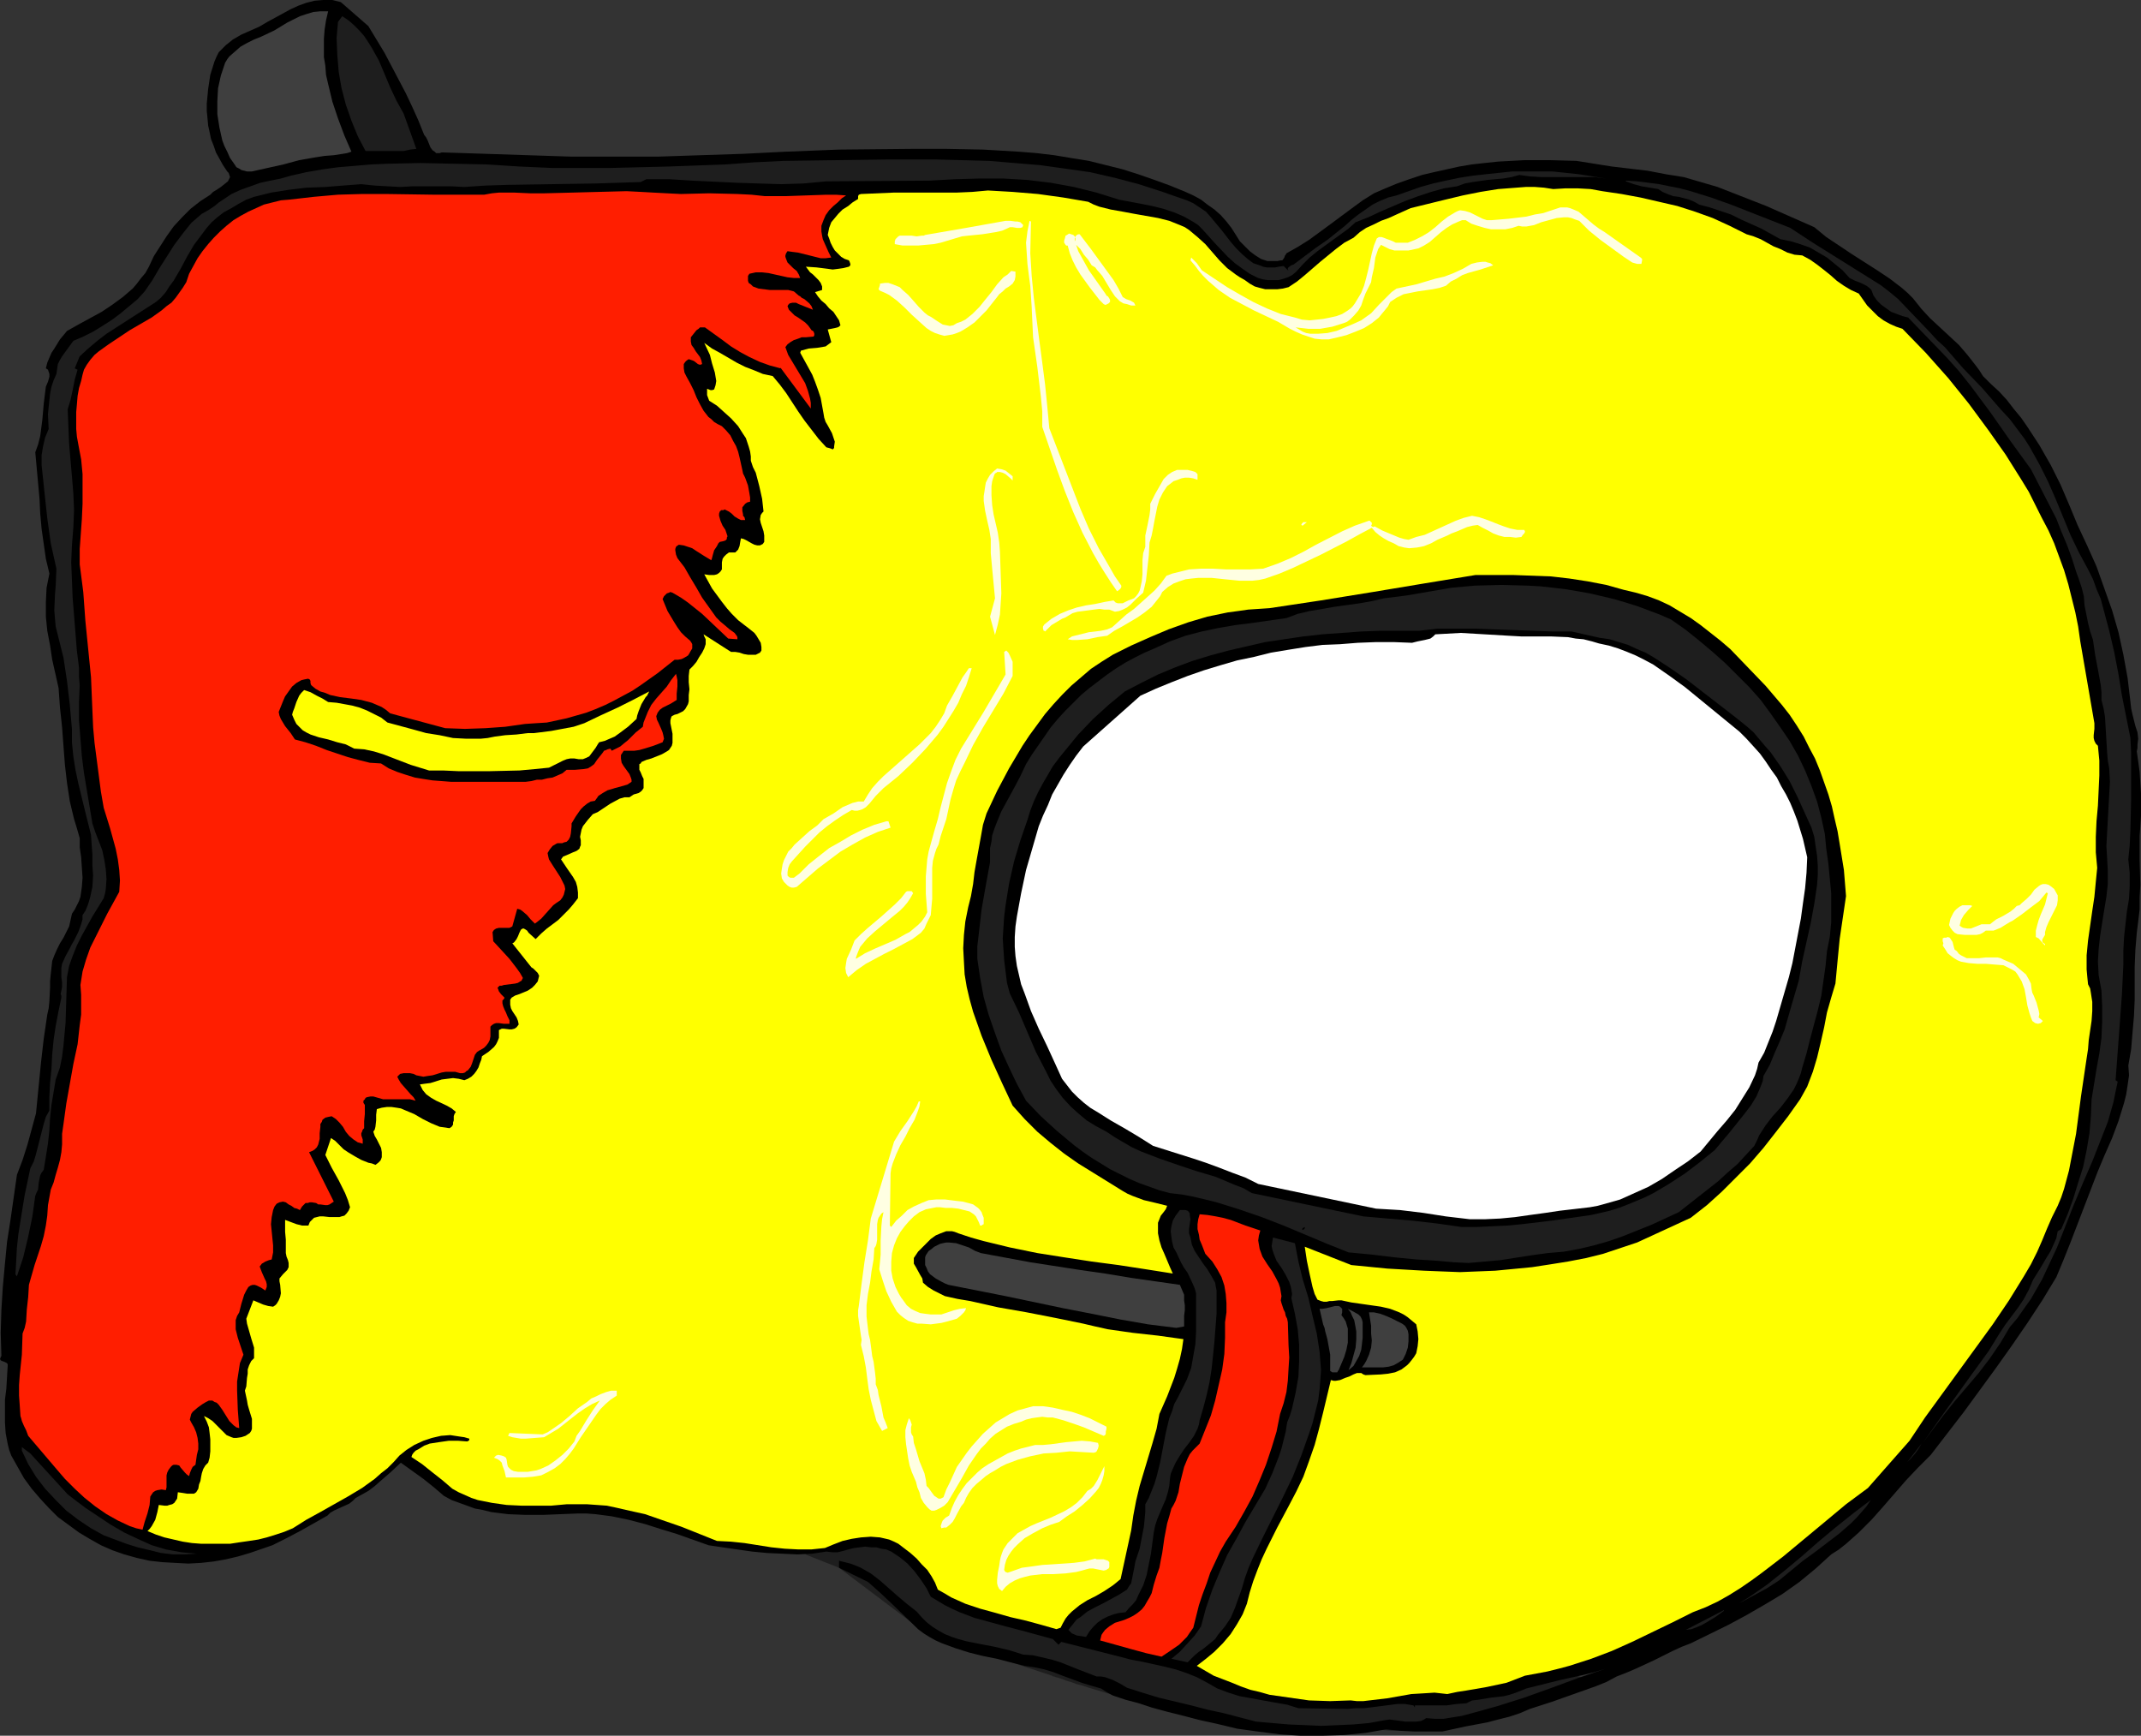
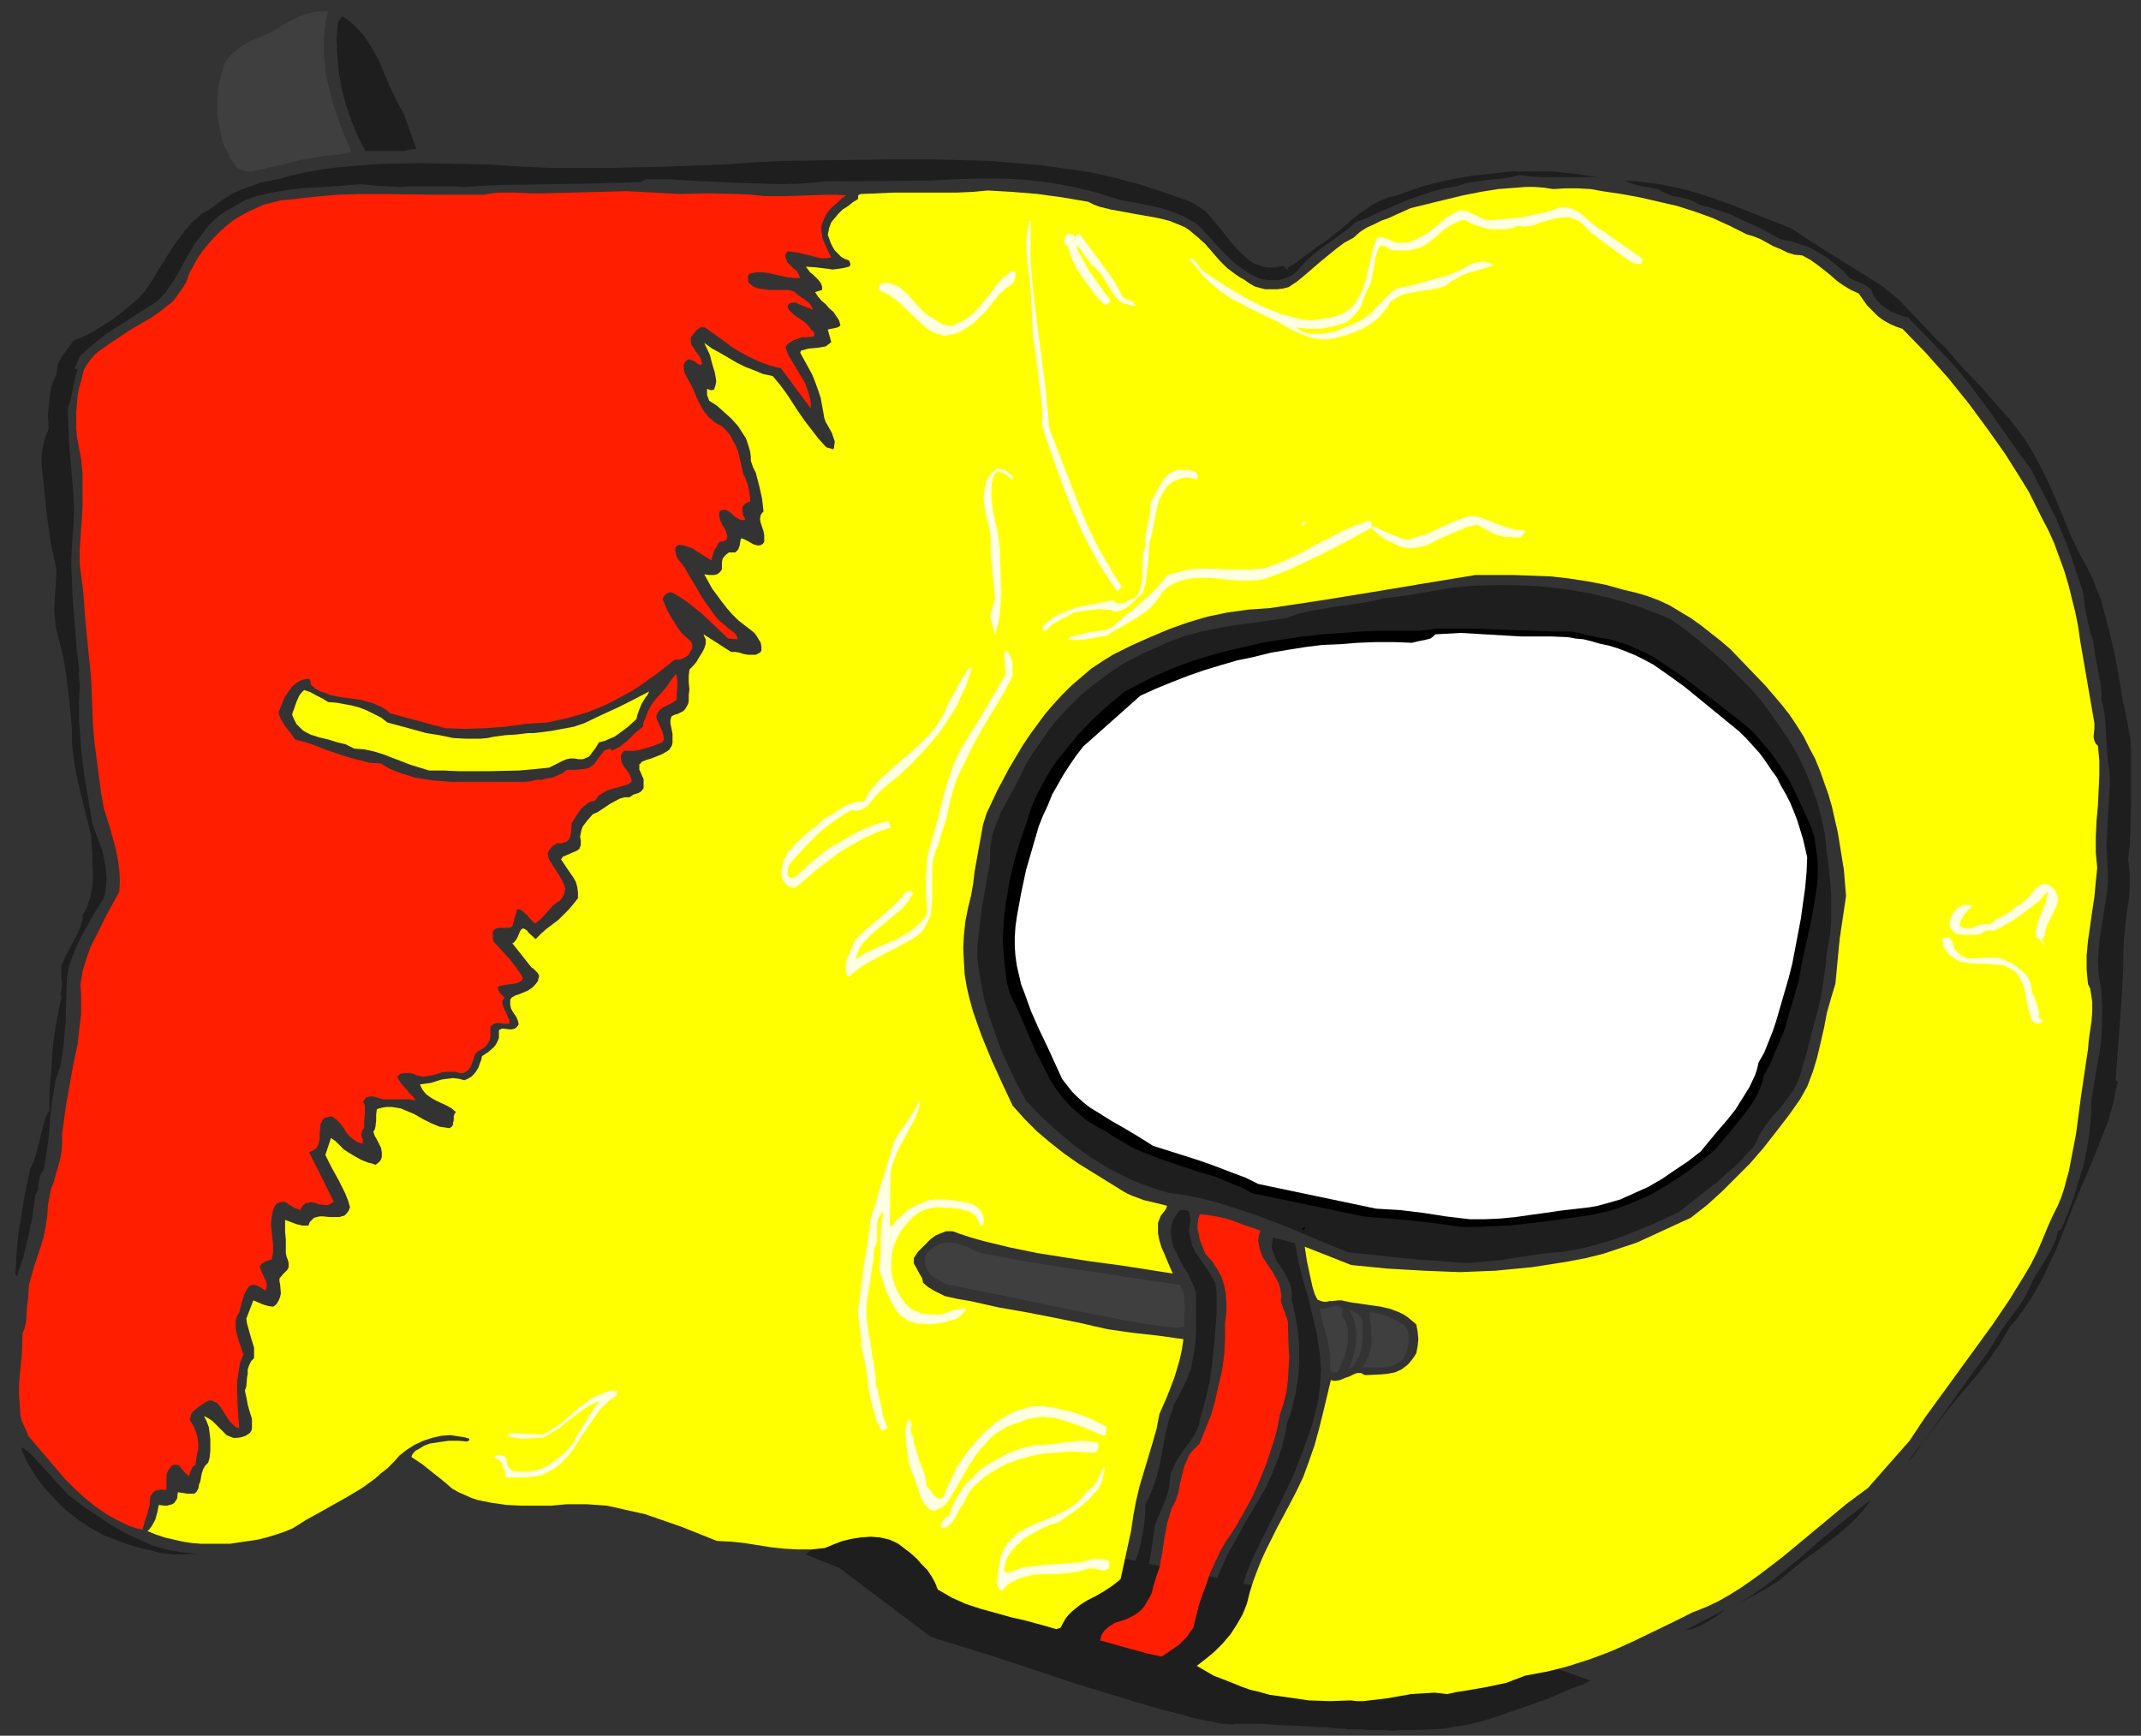
<svg xmlns="http://www.w3.org/2000/svg" xmlns:ns1="http://sodipodi.sourceforge.net/DTD/sodipodi-0.dtd" xmlns:ns2="http://www.inkscape.org/namespaces/inkscape" version="1.0" width="129.724mm" height="105.162mm" id="svg43" ns1:docname="Vest 5.wmf">
  <rect width="100%" height="100%" fill="#333333" stroke="none" />
  <ns1:namedview id="namedview43" pagecolor="#ffffff" bordercolor="#000000" borderopacity="0.25" ns2:showpageshadow="2" ns2:pageopacity="0.0" ns2:pagecheckerboard="0" ns2:deskcolor="#d1d1d1" ns2:document-units="mm" />
  <defs id="defs1">
    <pattern id="WMFhbasepattern" patternUnits="userSpaceOnUse" width="6" height="6" x="0" y="0" />
  </defs>
  <path style="fill:#1e1e1e;fill-opacity:1;fill-rule:evenodd;stroke:none" d="m 184.385,355.939 7.757,3.07 21.008,15.834 14.544,4.524 13.251,4.362 0.162,0.162 h 0.323 l 0.323,0.162 0.646,0.162 0.97,0.323 0.808,0.323 1.131,0.323 1.293,0.485 1.293,0.323 1.454,0.485 3.232,0.969 3.232,0.969 3.555,1.131 7.272,2.1 3.394,0.808 3.232,0.969 1.616,0.323 1.454,0.323 1.293,0.162 1.131,0.323 1.131,0.162 h 0.808 l 0.808,0.162 h 0.646 l 1.131,-0.162 h 1.616 1.778 1.939 l 2.101,0.162 2.262,0.162 4.525,0.162 2.101,0.162 2.101,0.162 h 1.939 l 1.778,0.162 1.293,0.162 h 0.646 0.485 0.323 l 0.323,0.162 h 0.162 0.485 0.323 0.97 1.293 l 1.454,0.162 h 1.778 1.778 l 2.101,0.162 2.262,-0.162 h 2.262 l 4.525,-0.162 2.424,-0.162 2.101,-0.323 2.101,-0.323 1.939,-0.323 1.939,-0.485 2.262,-0.646 2.101,-0.646 2.262,-0.808 4.686,-1.616 4.525,-1.616 1.939,-0.808 1.939,-0.808 1.778,-0.808 1.454,-0.485 1.293,-0.485 0.485,-0.323 0.323,-0.162 0.485,-0.162 0.162,-0.162 h 0.162 v 0 L 326.593,371.449 199.899,344.79 Z" id="path1" />
-   <path style="fill:#000000;fill-opacity:1;fill-rule:evenodd;stroke:none" d="m 84.355,5.978 3.717,6.14 3.232,6.14 1.616,3.07 1.454,3.07 1.454,3.231 1.293,3.231 0.485,0.646 0.323,0.646 0.323,0.808 0.323,0.808 0.485,0.646 0.485,0.323 0.323,0.323 h 0.323 0.485 l 0.485,-0.162 10.019,0.323 9.858,0.323 9.858,0.323 h 9.858 9.858 l 9.696,-0.323 9.858,-0.323 9.696,-0.485 12.282,-0.485 16.483,-0.162 h 8.242 l 8.242,0.162 8.242,0.485 4.04,0.323 4.04,0.485 3.878,0.646 4.04,0.646 3.878,0.969 3.878,0.969 3.555,1.131 3.717,1.293 3.555,1.293 3.555,1.454 1.778,0.808 1.778,0.969 1.454,1.131 1.616,1.131 1.454,1.293 1.293,1.454 1.131,1.454 1.131,1.777 0.808,1.293 1.131,1.131 1.131,1.131 1.293,0.969 1.293,0.808 1.454,0.485 h 1.454 0.808 l 0.808,-0.162 h 0.323 l 0.162,-0.162 0.323,-0.485 0.162,-0.485 0.162,-0.162 0.162,-0.323 2.586,-1.454 2.586,-1.616 4.848,-3.555 5.01,-3.716 2.424,-1.777 2.586,-1.616 2.586,-1.131 2.747,-1.131 2.747,-0.969 2.909,-0.969 2.747,-0.646 2.909,-0.646 2.909,-0.646 2.909,-0.485 2.909,-0.323 3.07,-0.323 5.979,-0.323 h 5.979 l 5.979,0.162 4.04,0.646 4.04,0.646 8.242,0.969 4.202,0.808 4.04,0.646 3.878,1.131 3.878,1.131 11.15,4.362 5.494,2.424 5.494,2.424 2.747,2.262 2.909,1.939 2.909,1.939 5.818,3.716 2.909,1.939 2.747,2.1 1.293,1.131 1.293,1.293 1.939,2.424 1.939,2.1 4.363,4.039 2.262,2.1 1.939,2.262 1.778,2.262 0.97,1.293 0.808,1.293 1.778,1.777 1.939,1.777 1.778,1.939 1.616,2.1 1.616,1.939 1.454,2.1 2.747,4.201 2.586,4.524 2.262,4.524 1.939,4.524 1.939,4.686 2.262,4.847 2.101,4.686 1.778,5.009 1.778,5.009 1.454,5.009 1.131,5.17 0.97,5.332 0.646,5.493 0.162,1.454 0.323,1.454 0.646,2.585 0.485,1.454 0.162,1.454 -0.162,1.293 v 0.808 l -0.162,0.808 0.323,2.262 0.323,2.424 0.162,2.585 0.162,2.424 v 5.009 l -0.162,2.424 -0.162,2.262 v 2.747 2.747 l 0.162,5.655 -0.162,2.908 v 2.747 l -0.323,2.747 -0.323,2.585 -0.323,3.878 -0.162,3.878 v 7.594 l -0.162,3.716 -0.323,3.716 -0.323,3.878 -0.646,3.716 0.162,2.262 -0.323,2.262 -0.323,2.1 -0.485,1.939 -1.293,4.201 -1.454,3.878 -1.778,4.039 -1.616,3.878 -6.141,15.995 -1.616,4.039 -1.616,3.878 -3.232,5.332 -3.394,5.17 -3.555,5.17 -3.555,5.009 -7.434,10.179 -7.595,9.856 -2.909,2.908 -2.747,2.908 -5.333,6.14 -2.586,2.908 -2.909,2.908 -2.909,2.585 -1.616,1.293 -1.778,1.131 -1.778,1.616 -1.778,1.616 -3.717,3.07 -3.878,2.747 -4.04,2.424 -4.202,2.424 -4.202,2.262 -8.565,4.201 -2.101,0.808 -2.101,0.969 -4.202,2.1 -4.202,1.939 -2.262,0.969 -2.101,0.808 -2.424,1.293 -2.424,0.969 -5.01,1.777 -5.01,1.777 -5.01,1.616 -2.262,0.969 -2.424,0.808 -2.586,0.646 -2.424,0.646 -5.171,0.969 -5.171,1.131 h -3.232 -3.232 l -3.232,-0.162 -1.616,-0.162 -1.616,-0.162 -4.686,0.808 -4.848,0.485 -5.01,0.162 h -5.01 l -4.848,-0.323 -5.01,-0.646 -4.686,-0.646 -4.686,-1.131 -3.717,-0.808 -3.717,-0.969 -3.878,-0.969 -1.778,-0.485 -1.778,-0.485 -2.909,-0.969 -3.07,-0.808 -1.454,-0.485 -1.454,-0.485 -1.454,-0.808 -1.293,-0.808 -2.262,-0.646 -2.101,-0.646 -4.363,-1.616 -2.101,-0.808 -2.101,-0.646 -2.262,-0.485 -2.262,-0.323 -3.232,-0.808 -3.07,-0.808 -3.232,-0.646 -3.232,-0.808 -3.07,-0.969 -3.07,-1.131 -1.454,-0.646 -1.454,-0.808 -1.293,-0.808 -1.293,-0.969 -5.656,-5.493 -2.909,-2.747 -2.909,-2.585 -6.626,-3.231 v -1.616 l 1.293,0.323 1.293,0.323 1.293,0.485 1.131,0.485 2.262,1.293 2.101,1.616 4.04,3.555 2.101,1.777 2.262,1.777 1.131,1.293 1.131,1.131 1.454,1.131 1.293,0.808 1.454,0.808 1.616,0.646 1.454,0.485 1.778,0.485 3.232,0.646 3.394,0.646 3.394,0.808 3.07,0.969 2.262,0.162 2.101,0.485 2.101,0.485 2.101,0.646 4.04,1.616 4.202,1.616 h 0.97 l 0.97,0.162 1.778,0.646 1.616,0.808 1.616,0.969 3.555,1.131 3.717,1.131 7.434,1.777 3.717,0.969 3.717,0.808 7.434,1.939 7.434,0.646 3.717,0.162 3.717,0.162 3.717,-0.162 3.717,-0.162 3.555,-0.323 3.555,-0.646 1.131,-0.162 1.293,0.162 2.424,0.323 h 1.293 1.131 l 1.131,-0.162 0.646,-0.323 0.485,-0.323 1.939,0.162 h 2.101 l 1.939,-0.323 2.101,-0.323 4.202,-1.131 4.04,-1.131 3.07,-0.969 3.07,-0.969 6.302,-2.262 6.141,-2.262 6.141,-2.1 -2.586,0.808 -2.586,0.646 -5.171,1.131 -5.171,1.293 -2.586,0.646 -2.424,0.969 -1.454,0.485 -1.293,0.323 -2.909,0.323 -2.909,0.485 -1.454,0.162 -1.293,0.646 -2.262,0.162 -2.262,0.323 h -2.424 -2.101 -2.747 v 0.485 l -0.323,-0.485 -1.939,-0.323 h -1.778 l -3.717,0.485 -3.878,0.485 h -1.939 l -1.778,0.162 -11.312,-0.162 -2.586,-0.808 -2.747,-0.485 -2.747,-0.485 -2.586,-0.485 -2.747,-0.485 -2.586,-0.808 -1.293,-0.485 -1.293,-0.485 -1.131,-0.646 -1.131,-0.646 -2.424,-1.293 -2.424,-0.969 -2.424,-0.808 -2.586,-0.646 -5.171,-1.131 -2.586,-0.485 -2.424,-0.646 -13.413,-3.393 -0.646,0.646 -1.293,-1.293 -3.555,-0.969 -3.555,-0.969 -3.717,-0.969 -3.555,-0.969 -3.555,-0.969 -3.394,-1.293 -1.778,-0.808 -1.616,-0.808 -1.616,-0.969 -1.616,-0.969 -0.97,-1.939 -1.293,-1.939 -1.454,-1.939 -1.616,-1.777 -0.97,-0.808 -0.808,-0.646 -0.97,-0.646 -0.97,-0.646 -1.131,-0.485 -1.131,-0.162 -1.131,-0.323 h -1.131 l -1.454,-0.162 -1.293,0.162 -1.293,0.162 -1.293,0.323 -1.131,0.323 -1.293,0.323 h -1.131 l -1.454,-0.162 -3.232,0.485 -3.394,0.162 -3.394,-0.162 -3.555,-0.162 -3.394,-0.323 -3.394,-0.485 -3.394,-0.485 -3.232,-0.485 -7.272,-2.585 -3.717,-1.131 -3.555,-1.131 -3.717,-0.969 -3.878,-0.808 -3.717,-0.485 -2.101,-0.162 h -1.939 l -8.08,0.323 h -3.878 l -4.04,-0.162 -3.878,-0.485 -1.939,-0.485 -1.778,-0.323 -1.778,-0.646 -1.778,-0.646 -1.778,-0.646 -1.778,-0.969 -2.262,-1.939 -2.424,-1.939 -5.171,-3.716 -2.424,2.262 -2.424,2.1 -1.293,1.131 -1.293,0.969 -1.454,0.808 -1.454,0.808 -0.646,0.646 -0.808,0.646 -1.778,0.808 -1.778,0.808 -0.808,0.485 -0.646,0.646 -6.302,3.555 -3.07,1.616 -3.232,1.616 -5.171,1.777 -2.747,0.808 -2.747,0.646 -2.747,0.485 -2.909,0.323 -2.909,0.162 -3.07,-0.162 -2.909,-0.162 -2.909,-0.323 -2.909,-0.646 -2.909,-0.808 -2.747,-0.969 -2.586,-1.131 -2.586,-1.454 -2.424,-1.454 -2.424,-1.777 -2.424,-1.777 -2.101,-2.1 -1.939,-2.1 -1.939,-2.262 -1.778,-2.424 -1.454,-2.585 -1.454,-2.585 -0.485,-1.293 -0.323,-1.293 -0.485,-2.585 -0.162,-2.424 v -2.585 -2.585 L 1.454,317.97 1.616,315.223 1.778,312.476 1.616,312.153 1.293,311.992 0.97,311.83 0.485,311.669 0.162,311.507 0,311.184 0.162,310.861 v -0.162 l 0.162,-0.162 -0.162,-5.332 0.162,-5.332 0.323,-5.17 0.485,-5.332 0.485,-5.009 0.808,-5.17 1.454,-10.179 1.293,-3.393 1.131,-3.555 1.939,-7.109 1.131,-11.471 0.646,-5.655 0.808,-5.493 0.323,-1.454 0.162,-1.616 0.162,-3.231 v -1.454 l 0.162,-1.616 0.162,-1.454 0.162,-1.454 0.485,-1.293 0.646,-1.454 0.646,-1.293 0.808,-1.293 1.293,-2.585 0.323,-1.454 0.323,-1.454 0.646,-0.969 0.485,-0.969 0.485,-0.969 0.323,-0.969 0.323,-2.262 0.162,-2.1 -0.323,-4.686 -0.323,-2.262 v -2.1 l -0.646,-2.262 -0.646,-2.1 -0.97,-4.039 -0.646,-4.201 -0.485,-4.201 -0.323,-4.201 -0.323,-4.362 -0.485,-4.524 -0.323,-4.524 -1.454,-6.463 -0.485,-3.231 -0.646,-3.393 -0.323,-3.231 v -3.393 l 0.162,-3.231 0.323,-1.616 0.323,-1.616 -0.808,-3.393 -0.485,-3.393 -0.485,-3.393 -0.323,-3.555 -0.162,-3.393 -0.323,-3.555 -0.323,-3.555 -0.323,-3.555 0.646,-1.777 0.485,-1.939 0.485,-3.716 0.323,-3.716 0.485,-3.878 0.485,-1.131 0.323,-1.131 v -0.646 l -0.162,-0.485 -0.162,-0.485 -0.485,-0.323 0.323,-1.293 0.485,-1.131 0.485,-1.131 0.646,-0.969 1.293,-2.1 1.616,-1.939 2.586,-1.454 5.333,-2.908 2.424,-1.616 2.424,-1.777 2.262,-1.939 0.97,-1.131 0.97,-1.293 0.97,-1.131 0.808,-1.454 1.131,-2.424 1.454,-2.262 1.454,-2.262 1.616,-2.262 1.939,-2.1 1.939,-1.939 2.262,-1.777 2.262,-1.454 0.646,-0.646 0.808,-0.485 0.97,-0.646 0.808,-0.646 0.808,-0.646 0.162,-0.323 0.162,-0.323 0.162,-0.323 -0.162,-0.485 -0.162,-0.485 -0.323,-0.323 -0.97,-1.454 -0.808,-1.454 -0.808,-1.454 -0.485,-1.454 -0.646,-1.616 -0.323,-1.616 -0.323,-1.454 -0.162,-1.777 -0.162,-1.616 v -1.616 l 0.323,-3.393 0.485,-3.231 0.97,-3.07 0.485,-1.131 0.485,-0.969 0.808,-0.808 0.808,-0.808 0.808,-0.646 0.808,-0.646 1.939,-1.131 4.04,-1.777 1.939,-1.131 1.778,-0.969 L 66.579,2.1 68.357,1.293 70.134,0.646 72.074,0.162 74.013,0 h 2.101 l 1.939,0.485 z" id="path2" />
  <path style="fill:#3f3f3f;fill-opacity:1;fill-rule:evenodd;stroke:none" d="m 75.144,2.585 -0.485,2.1 -0.323,2.1 -0.162,2.1 v 2.1 2.1 l 0.323,1.939 0.162,2.1 0.485,2.1 0.97,4.039 1.293,3.878 1.454,3.878 1.616,3.716 -0.97,0.323 -0.97,0.162 -2.101,0.323 -2.101,0.162 -2.101,0.323 -3.717,0.646 -3.555,0.969 -7.272,1.616 h -0.646 -0.485 l -0.646,-0.162 -0.646,-0.162 -0.485,-0.323 -0.646,-0.323 -0.323,-0.485 -0.323,-0.485 -0.808,-1.131 -0.646,-1.454 -0.646,-1.293 -0.485,-1.293 -0.323,-1.454 -0.323,-1.454 -0.485,-3.07 V 23.105 l 0.162,-2.908 0.646,-2.908 0.97,-2.908 0.485,-0.808 0.485,-0.646 1.293,-1.131 1.293,-1.131 1.454,-0.808 1.616,-0.808 1.616,-0.646 3.07,-1.454 2.909,-1.777 1.293,-0.646 1.616,-0.808 1.454,-0.485 1.616,-0.485 1.616,-0.162 z" id="path3" />
  <path style="fill:#1e1e1e;fill-opacity:1;fill-rule:evenodd;stroke:none" d="m 92.435,26.013 2.909,8.079 -1.454,0.162 -1.454,0.323 h -2.909 -2.909 -2.909 l -1.778,-3.393 -1.454,-3.555 -1.293,-3.716 -0.97,-3.716 -0.646,-3.716 -0.323,-3.878 -0.162,-3.878 0.162,-1.939 0.162,-1.777 0.97,-1.293 1.454,0.969 1.293,1.131 1.131,1.131 1.131,1.293 0.97,1.454 0.808,1.293 1.616,2.908 2.586,6.14 1.454,3.07 z" id="path4" />
  <path style="fill:#1e1e1e;fill-opacity:1;fill-rule:evenodd;stroke:none" d="m 271.811,45.886 1.454,0.646 1.454,0.969 1.454,0.969 1.131,1.293 2.424,2.908 2.262,2.908 1.131,1.293 1.293,1.293 1.293,1.131 1.293,0.969 1.454,0.485 0.808,0.323 0.808,0.162 h 0.808 1.131 l 0.808,-0.162 1.131,-0.162 1.131,1.131 -0.162,-0.323 v -0.323 l 0.323,-0.323 0.485,-0.323 0.485,-0.162 2.586,-1.939 2.586,-1.939 2.586,-1.777 2.424,-1.939 1.616,-1.293 1.616,-1.454 1.454,-1.131 1.616,-1.131 1.616,-1.131 1.616,-0.808 1.939,-0.808 1.939,-0.485 2.747,-0.969 2.747,-0.969 2.909,-0.808 2.909,-0.646 3.07,-0.646 3.07,-0.485 2.909,-0.323 3.07,-0.323 3.07,-0.323 h 3.07 3.07 3.07 l 3.07,0.323 3.07,0.323 3.07,0.485 3.07,0.485 -2.586,-0.323 h -2.424 -4.848 -5.01 l -2.586,-0.162 -2.424,-0.323 -1.778,0.485 -1.939,0.323 -3.555,0.323 -3.394,0.485 -1.778,0.323 -1.778,0.646 -3.07,0.485 -2.909,0.808 -2.909,0.969 -3.07,1.131 -5.656,2.424 -2.747,1.293 -2.909,1.131 -1.616,1.454 -1.778,1.293 -3.555,2.585 -1.778,1.293 -1.778,1.454 -1.616,1.616 -1.454,1.616 -0.97,0.808 -0.97,0.485 -0.97,0.323 -1.131,0.323 h -1.131 -1.293 l -1.131,-0.162 -1.131,-0.323 -1.939,-0.969 -1.616,-1.131 -1.778,-1.293 -1.616,-1.454 -2.909,-3.07 -2.909,-3.231 -0.97,-0.969 -0.97,-0.646 -2.262,-1.293 -2.262,-0.969 -2.424,-0.808 -2.586,-0.646 -2.424,-0.485 -5.171,-0.969 -5.171,-1.616 -5.171,-1.293 -5.333,-0.969 -5.333,-0.646 -5.494,-0.323 h -5.494 l -5.656,0.162 -5.818,0.323 -23.594,0.162 -5.171,0.485 -5.171,0.162 -5.171,-0.162 -5.01,-0.162 -10.181,-0.485 -5.171,-0.323 h -5.333 l -1.293,0.646 -5.171,0.162 -5.01,0.162 -10.181,0.162 -10.181,0.162 -5.01,0.162 -4.848,0.323 -3.07,-0.162 h -2.909 -5.818 l -2.909,0.162 -2.909,-0.162 -2.909,-0.162 -3.07,-0.323 -4.202,0.323 -4.04,0.323 -4.363,0.162 -4.04,0.485 -4.04,0.646 -1.939,0.485 -1.939,0.485 -1.778,0.646 -1.778,0.969 -1.616,0.969 -1.778,0.969 -1.454,1.131 -1.293,1.131 -1.131,1.293 -0.97,1.293 -0.97,1.293 -0.97,1.293 -1.616,2.747 -1.454,2.747 -1.616,2.747 -0.97,1.293 -0.808,1.293 -1.131,1.293 -1.131,0.969 -4.525,2.908 -4.525,2.908 -2.262,1.454 -2.101,1.616 -2.101,1.777 -1.939,1.777 -1.131,2.747 0.323,0.162 0.323,0.162 -0.646,2.262 -0.485,2.424 -0.485,2.262 -0.646,2.1 0.162,3.878 0.162,3.878 0.323,3.878 0.323,3.716 0.323,3.878 0.162,3.878 -0.162,4.039 -0.323,4.039 -0.162,3.878 0.162,4.039 0.162,4.039 0.323,4.039 0.646,8.079 0.485,3.878 v 2.1 l 0.162,1.939 -0.162,4.039 v 4.039 l 0.323,4.039 0.323,4.039 0.485,3.878 0.646,3.878 1.293,7.755 0.646,1.939 0.808,2.1 0.808,2.1 0.485,2.262 0.323,2.1 0.162,2.262 -0.162,2.262 -0.162,0.969 -0.323,1.131 -2.586,4.201 -2.424,4.362 -1.131,2.262 -0.97,2.424 -0.808,2.262 -0.485,2.585 -0.162,5.17 -0.162,5.332 -0.485,5.17 -0.323,2.585 -0.485,2.424 -0.97,2.747 -0.485,2.908 -0.485,2.908 -0.323,3.07 -0.162,2.908 -0.323,2.908 -0.485,3.07 -0.485,2.908 -0.485,0.646 -0.323,0.646 -0.162,0.808 -0.162,0.808 -0.162,1.616 -0.323,0.646 -0.323,0.808 -0.646,4.686 -0.97,4.686 -1.131,4.686 -1.454,4.362 -0.323,-0.485 0.162,-2.908 0.162,-3.07 0.323,-3.07 0.485,-3.07 0.97,-5.978 1.293,-6.14 0.808,-1.616 0.485,-1.616 1.778,-6.947 0.485,-1.616 0.808,-1.454 v -3.07 l 0.162,-3.231 0.323,-3.231 0.162,-3.231 0.323,-3.393 0.485,-3.231 0.646,-3.393 0.646,-3.07 v -0.485 l -0.162,-0.323 0.162,-0.808 0.162,-0.808 v -0.646 -0.485 l -0.162,-1.131 v -0.969 -1.131 l 0.162,-0.969 0.808,-1.777 0.97,-1.777 0.485,-0.969 0.485,-0.808 0.97,-1.939 0.646,-1.777 0.323,-1.131 v -0.969 l 0.646,-0.969 0.485,-1.131 0.323,-0.969 0.323,-1.131 0.485,-2.262 0.162,-2.585 -0.162,-2.424 v -2.424 l -0.162,-2.262 -0.162,-2.262 -1.454,-5.817 -1.454,-5.978 -0.646,-3.07 -0.485,-3.07 -0.323,-3.231 v -3.07 l -0.485,-5.493 -0.646,-5.493 -0.808,-5.332 -0.646,-2.585 -0.646,-2.585 -0.485,-1.939 -0.162,-1.777 -0.162,-1.939 0.162,-3.716 0.162,-1.939 0.162,-3.878 -0.646,-2.908 -0.646,-2.908 -0.808,-5.817 -0.646,-5.978 -0.646,-6.14 v -1.131 -1.131 l 0.323,-1.939 0.485,-2.1 0.808,-1.939 -0.162,-3.393 0.162,-1.616 0.323,-3.07 0.323,-1.616 0.485,-1.454 0.646,-1.454 0.162,-1.131 0.162,-1.131 0.485,-0.969 0.485,-0.808 1.293,-1.777 1.293,-1.777 2.262,-0.969 2.262,-1.131 2.101,-1.293 2.262,-1.454 1.939,-1.454 1.939,-1.616 1.939,-1.616 1.616,-1.777 1.778,-2.585 1.616,-2.747 3.394,-5.332 1.939,-2.585 1.939,-2.424 1.293,-1.131 1.131,-0.969 1.454,-0.808 1.454,-0.969 0.97,-0.808 0.97,-0.646 1.939,-1.293 2.101,-0.969 2.262,-0.808 2.262,-0.808 2.262,-0.485 2.424,-0.485 2.262,-0.646 3.555,-0.808 3.717,-0.646 3.555,-0.485 3.878,-0.323 3.717,-0.323 3.717,-0.162 7.595,-0.162 7.595,0.162 7.595,0.162 7.595,0.485 7.272,0.323 h 6.787 6.626 l 13.09,-0.323 13.251,-0.485 6.626,-0.485 6.626,-0.323 11.635,-0.162 11.797,-0.162 h 11.797 l 5.979,0.162 5.979,0.162 5.818,0.485 5.818,0.485 5.818,0.808 5.656,0.808 5.656,1.293 5.494,1.454 5.494,1.777 2.747,0.969 z" id="path5" />
  <path style="fill:#ffffff;fill-opacity:1;fill-rule:evenodd;stroke:none" d="m 370.71,41.2 1.131,0.162 z" id="path6" />
  <path style="fill:#1e1e1e;fill-opacity:1;fill-rule:evenodd;stroke:none" d="m 409.979,52.187 5.171,3.393 5.171,3.231 5.171,3.231 5.171,3.231 2.101,1.616 1.939,1.616 3.555,3.716 3.555,3.716 1.778,1.939 1.778,1.616 4.202,4.847 4.363,4.524 4.202,4.847 2.101,2.262 1.939,2.585 1.454,1.939 1.131,1.777 2.262,4.039 1.939,3.878 1.778,4.039 3.394,8.24 1.939,4.039 2.101,3.878 1.131,2.262 0.808,2.262 0.97,2.262 0.646,2.424 1.293,4.847 1.131,4.847 0.97,5.009 0.808,5.009 0.97,4.847 0.97,4.847 0.162,3.393 v 3.393 7.271 l -0.162,7.109 -0.162,3.393 -0.323,3.231 0.323,3.07 v 3.07 l -0.162,2.908 -0.485,2.908 -0.646,5.817 -0.162,3.07 v 3.231 l -0.323,6.786 -0.485,6.624 -0.97,13.087 0.485,0.323 -0.485,2.262 -0.485,2.424 -0.646,2.262 -0.646,2.262 -1.778,4.524 -1.778,4.524 -2.101,4.847 -2.101,5.009 -3.878,9.856 -2.262,4.847 -1.131,2.424 -1.293,2.262 -1.293,2.262 -1.616,2.262 -1.454,2.1 -1.778,2.1 -2.101,3.555 -2.424,3.555 -2.586,3.393 -2.747,3.231 -2.747,3.231 -2.586,3.231 -2.424,3.231 -2.262,3.07 3.717,-5.332 7.434,-10.34 3.878,-5.332 1.293,-2.1 1.293,-2.1 1.293,-1.939 1.454,-1.939 1.454,-1.939 1.293,-1.939 1.131,-2.1 0.97,-2.262 1.616,-2.585 1.616,-2.747 0.808,-1.293 0.646,-1.454 0.646,-1.454 0.323,-1.616 0.808,-0.485 1.454,-3.393 1.293,-3.555 1.131,-3.716 1.131,-3.555 0.808,-3.878 0.646,-3.878 0.323,-3.878 0.162,-3.878 1.131,-6.948 0.646,-3.555 0.485,-3.555 0.162,-3.716 v -3.555 l -0.162,-3.555 -0.323,-1.777 -0.323,-1.777 -0.162,-3.07 0.162,-2.908 0.323,-2.908 0.97,-6.14 0.485,-2.908 0.323,-2.908 v -3.07 l -0.162,-2.908 -0.162,-2.747 0.323,-5.978 0.323,-5.817 0.162,-2.908 -0.162,-3.07 -0.323,-1.777 -0.162,-1.939 -0.485,-8.079 -0.323,-1.939 -0.485,-1.939 v -1.777 l -0.162,-1.616 -0.646,-3.555 -0.646,-3.393 -0.485,-3.393 -0.646,-1.939 -0.485,-1.939 -0.808,-4.039 -0.162,-2.1 -0.485,-1.939 -0.646,-1.939 -0.646,-1.777 -0.97,-3.07 -1.131,-3.07 -1.293,-3.07 -1.131,-2.908 -2.909,-5.655 -2.909,-5.655 -4.686,-6.463 -4.525,-6.463 -4.686,-6.301 -2.586,-3.231 -2.747,-3.07 -8.888,-9.209 -1.293,-0.323 -1.293,-0.485 -1.293,-0.485 -1.131,-0.808 -1.131,-0.808 -0.97,-0.969 -0.808,-1.131 -0.485,-1.293 -0.485,-0.485 -0.646,-0.485 -1.293,-0.646 -1.293,-0.485 -1.293,-0.646 -1.616,-1.777 -1.778,-1.454 -1.778,-1.454 -1.939,-1.131 -1.939,-1.131 -2.262,-0.808 -2.101,-0.646 -2.424,-0.485 -4.363,-2.424 -4.686,-2.1 -2.262,-1.131 -2.424,-0.808 -2.424,-0.808 -2.424,-0.646 -1.131,-0.646 -1.131,-0.485 -2.424,-0.646 -1.293,-0.162 -1.293,-0.485 -1.131,-0.485 -0.97,-0.646 -1.939,-0.323 -1.939,-0.323 -1.778,-0.485 -1.778,-0.646 v -0.162 l 2.586,0.162 2.586,0.323 2.424,0.323 2.424,0.485 2.424,0.485 2.424,0.646 4.686,1.454 4.525,1.616 4.525,1.777 z" id="path7" />
  <path style="fill:#ffff00;fill-opacity:1;fill-rule:evenodd;stroke:none" d="m 366.993,43.785 4.363,0.646 4.363,0.808 4.202,0.969 4.202,0.969 4.04,1.293 4.04,1.454 3.878,1.777 3.878,1.939 1.616,0.485 1.616,0.646 1.454,0.808 1.454,0.808 1.616,0.646 1.616,0.808 1.616,0.485 1.778,0.162 1.778,0.969 1.616,1.131 1.454,1.131 1.616,1.293 1.454,1.293 1.616,1.131 1.616,0.969 1.778,0.808 1.939,2.747 1.131,1.131 1.293,1.293 1.293,0.969 1.454,0.808 1.454,0.646 1.454,0.485 5.333,5.493 5.171,5.817 4.686,5.817 2.262,3.07 2.262,3.07 3.878,5.493 3.555,5.655 1.778,2.908 1.454,2.908 1.454,2.908 1.616,3.07 1.293,2.908 1.131,3.07 1.131,3.07 0.97,3.231 0.808,3.231 0.808,3.231 0.646,3.231 0.485,3.393 1.616,9.371 1.616,9.371 v 0.485 0.808 l -0.162,1.454 v 0.646 l 0.162,0.646 0.323,0.646 0.485,0.485 0.323,3.393 v 3.393 l -0.323,6.948 -0.323,3.555 -0.162,3.555 v 3.555 l 0.323,3.555 -0.323,3.231 -0.323,3.393 -0.485,3.231 -0.485,3.393 -0.485,3.393 -0.323,3.393 v 3.231 l 0.162,1.777 0.162,1.616 0.485,0.969 0.162,0.969 0.323,2.1 v 2.1 l -0.162,2.262 -0.646,4.362 -0.162,2.1 -0.323,2.1 -0.646,4.362 -0.646,4.362 -1.131,8.563 -0.808,4.201 -0.808,4.201 -1.131,4.201 -0.646,1.939 -0.808,1.939 -1.293,2.585 -1.131,2.585 -1.131,2.747 -1.131,2.585 -1.454,2.908 -1.616,2.747 -3.394,5.493 -3.717,5.493 -3.878,5.332 -7.757,10.664 -3.878,5.332 -3.555,5.332 -9.534,10.825 -5.01,3.716 -4.848,4.039 -9.534,7.917 -4.848,3.716 -2.424,1.777 -2.586,1.777 -2.586,1.616 -2.586,1.454 -2.747,1.293 -2.909,1.131 -4.525,2.262 -9.373,4.524 -4.686,2.1 -4.686,1.777 -5.01,1.616 -2.424,0.646 -2.586,0.646 -2.586,0.485 -2.586,0.485 -2.101,0.808 -2.101,0.808 -2.262,0.485 -2.262,0.485 -4.686,0.808 -2.101,0.323 -2.262,0.485 -1.454,-0.162 -1.454,-0.162 -2.586,0.162 -2.747,0.162 -2.747,0.485 -2.747,0.485 -2.747,0.323 -2.747,0.323 h -1.454 l -1.454,-0.162 -4.686,0.162 -4.848,-0.162 -4.525,-0.646 -4.525,-0.646 -2.262,-0.646 -2.101,-0.485 -2.262,-0.808 -1.939,-0.808 -2.101,-0.808 -2.101,-0.808 -1.939,-1.131 -1.939,-1.131 2.101,-1.616 1.939,-1.616 1.939,-1.939 1.778,-2.1 1.454,-2.262 1.293,-2.262 0.97,-2.424 0.323,-1.293 0.323,-1.293 0.808,-2.585 0.97,-2.585 0.97,-2.424 1.131,-2.424 2.424,-4.847 2.586,-4.847 1.778,-3.393 1.616,-3.393 1.293,-3.555 1.293,-3.716 0.97,-3.555 0.97,-3.878 1.778,-7.432 0.646,0.162 h 0.485 l 0.97,-0.162 1.131,-0.485 0.97,-0.323 0.97,-0.485 0.808,-0.323 h 0.485 0.485 l 0.485,0.323 0.485,0.162 3.555,-0.162 1.616,-0.162 1.616,-0.323 1.454,-0.646 0.646,-0.485 0.646,-0.485 0.485,-0.485 0.646,-0.808 0.485,-0.646 0.485,-0.808 0.323,-1.616 0.162,-1.616 -0.162,-1.777 -0.323,-1.616 -0.97,-0.808 -0.97,-0.808 -0.97,-0.646 -0.97,-0.485 -2.101,-0.808 -2.101,-0.485 -2.262,-0.323 -4.525,-0.646 -2.262,-0.485 h -0.646 l -1.454,0.162 h -0.646 l -0.646,0.162 h -0.646 l -0.646,-0.162 -0.808,-0.323 -0.646,-1.293 -0.485,-1.616 -0.323,-1.454 -0.323,-1.454 -0.646,-3.07 -0.485,-3.231 10.666,4.201 8.242,0.808 8.403,0.485 4.04,0.162 4.202,0.162 4.04,-0.162 4.04,-0.162 8.403,-0.808 4.202,-0.646 4.04,-0.646 4.202,-0.808 3.878,-0.969 3.878,-1.293 3.878,-1.293 12.282,-5.655 3.717,-2.908 3.394,-3.07 3.232,-3.231 3.232,-3.231 3.07,-3.555 2.909,-3.716 2.747,-3.555 2.747,-3.878 0.808,-1.454 0.808,-1.454 1.293,-3.393 0.97,-3.231 0.808,-3.393 0.808,-3.555 0.646,-3.393 0.97,-3.393 0.97,-3.231 0.485,-5.17 0.485,-5.009 1.454,-9.856 -0.485,-5.978 -0.97,-5.978 -0.485,-2.908 -0.646,-2.747 -0.646,-2.908 -0.808,-2.747 -0.97,-2.747 -0.97,-2.747 -1.131,-2.747 -1.293,-2.424 -1.293,-2.585 -1.616,-2.585 -1.616,-2.424 -1.778,-2.262 -3.717,-4.362 -4.04,-4.201 -4.04,-4.201 -2.262,-1.939 -2.262,-1.777 -2.262,-1.777 -2.262,-1.616 -2.424,-1.454 -2.424,-1.454 -2.424,-1.131 -2.586,-0.969 -2.747,-0.808 -2.747,-0.646 -4.04,-1.131 -4.202,-0.808 -4.202,-0.646 -4.202,-0.485 -4.363,-0.162 -4.363,-0.162 h -8.565 l -11.797,1.939 -11.635,1.939 -11.958,1.939 -11.797,1.777 -2.424,0.162 -2.424,0.162 -2.262,0.323 -2.424,0.323 -4.686,0.969 -4.363,1.293 -4.525,1.616 -4.202,1.777 -4.363,1.939 -4.202,2.1 -2.586,1.616 -2.424,1.616 -2.262,1.939 -2.262,1.939 -2.101,2.1 -1.939,2.1 -1.939,2.262 -1.778,2.424 -1.778,2.424 -1.616,2.424 -3.07,5.17 -2.747,5.17 -2.424,5.17 -0.808,2.585 -0.485,2.747 -0.97,5.332 -0.485,2.747 -0.323,2.747 -0.485,2.747 -0.646,2.585 -0.646,3.231 -0.323,3.07 -0.162,3.07 0.162,3.07 0.162,2.908 0.485,2.908 0.646,2.747 0.808,2.908 0.97,2.747 0.97,2.747 2.262,5.493 2.424,5.332 2.424,5.17 2.747,3.07 2.909,2.908 3.07,2.585 3.07,2.424 3.232,2.262 3.394,2.1 6.787,4.201 1.131,0.646 1.131,0.485 2.586,0.969 2.747,0.646 1.293,0.323 1.293,0.323 -0.323,0.808 -0.485,0.646 -0.646,0.808 -0.323,0.808 -0.323,0.808 v 0.808 1.616 l 0.323,1.616 0.485,1.616 0.646,1.454 1.293,3.07 0.646,1.454 -6.141,-0.969 -6.302,-0.969 -6.141,-0.808 -6.302,-0.969 -6.141,-0.969 -6.302,-1.293 -5.979,-1.454 -2.909,-0.808 -2.909,-0.969 -0.808,-0.323 -0.646,-0.162 h -0.646 -0.646 l -1.293,0.485 -1.131,0.485 -1.131,0.808 -0.97,0.969 -1.939,1.939 -0.323,0.485 -0.323,0.485 -0.323,0.485 v 0.323 0.969 l 0.485,0.808 0.97,1.777 0.485,0.808 0.162,0.969 1.131,0.969 1.293,0.808 1.293,0.646 1.293,0.646 1.454,0.323 1.454,0.323 2.909,0.485 6.464,1.454 6.464,1.131 6.626,1.293 6.302,1.293 2.747,0.646 2.909,0.646 5.656,0.808 5.818,0.646 5.818,0.808 -0.323,2.262 -0.485,2.262 -0.646,2.262 -0.646,2.1 -1.616,4.201 -1.778,4.039 -0.646,3.393 -0.97,3.393 -1.939,6.463 -0.97,3.231 -0.808,3.393 -0.646,3.393 -0.485,3.393 -2.424,11.148 -0.97,0.808 -0.808,0.646 -1.939,1.293 -1.939,1.131 -1.939,0.969 -1.778,1.131 -1.778,1.454 -0.808,0.808 -0.646,0.808 -0.646,1.131 -0.485,0.969 -0.97,0.323 -3.394,-0.969 -3.555,-0.969 -3.555,-0.808 -3.394,-0.969 -3.555,-0.969 -3.394,-1.131 -3.232,-1.454 -1.616,-0.969 -1.454,-0.808 -0.646,-1.616 -0.808,-1.454 -0.97,-1.454 -1.293,-1.293 -1.131,-1.293 -1.454,-1.293 -2.747,-2.1 -0.97,-0.485 -1.131,-0.485 -2.101,-0.485 -2.101,-0.162 -2.262,0.162 -2.101,0.323 -2.101,0.485 -2.101,0.808 -1.939,0.808 -3.07,0.323 h -3.07 l -3.07,-0.162 -3.07,-0.323 -6.141,-0.969 -3.07,-0.323 -3.232,-0.162 -4.04,-1.616 -4.04,-1.616 -4.202,-1.454 -4.202,-1.454 -4.363,-0.969 -2.101,-0.485 -2.262,-0.485 -2.262,-0.162 -2.262,-0.162 h -2.262 -2.424 l -3.555,0.323 h -3.394 -3.394 l -3.394,-0.162 -3.394,-0.485 -3.232,-0.646 -1.454,-0.485 -1.454,-0.646 -1.454,-0.646 -1.454,-0.808 -2.262,-1.939 -2.262,-1.777 -2.424,-1.939 -2.424,-1.616 0.162,-0.485 0.323,-0.485 0.485,-0.485 0.646,-0.323 1.293,-0.808 1.293,-0.485 2.101,-0.323 2.262,-0.323 h 2.101 l 2.101,0.162 0.323,-0.162 0.162,-0.162 v -0.323 l -1.131,-0.323 -1.131,-0.162 -2.101,-0.323 -2.101,0.162 -2.101,0.485 -1.939,0.646 -2.101,0.969 -1.778,1.131 -1.616,1.293 -1.293,1.454 -1.454,1.454 -1.454,1.131 -1.454,1.293 -2.909,2.1 -3.232,1.939 -6.302,3.555 -3.232,1.777 -3.07,1.939 -1.939,0.808 -1.939,0.646 -2.101,0.646 -1.939,0.485 -2.101,0.323 -2.262,0.323 -2.101,0.323 h -2.262 -2.101 -2.262 l -2.101,-0.162 -2.101,-0.323 -2.101,-0.485 -2.101,-0.485 -1.939,-0.646 -1.939,-0.808 0.485,-0.485 0.485,-0.646 0.808,-1.454 0.485,-1.777 0.323,-1.616 1.293,0.162 h 0.646 l 0.485,-0.162 0.646,-0.162 0.485,-0.323 0.323,-0.485 0.323,-0.485 0.162,-1.454 1.131,0.162 0.97,0.162 h 0.97 0.646 l 0.485,-0.323 0.485,-0.808 0.162,-0.969 0.323,-0.808 0.162,-0.969 0.162,-0.808 0.323,-0.969 0.485,-0.808 0.646,-0.646 0.323,-1.131 0.162,-1.454 v -1.293 -1.454 l -0.162,-1.454 -0.162,-1.293 -0.485,-1.293 -0.646,-1.293 0.97,0.485 0.97,0.646 0.808,0.808 1.616,1.616 0.808,0.808 1.131,0.485 0.485,0.162 h 0.646 l 1.131,-0.162 0.97,-0.323 0.485,-0.323 0.485,-0.323 0.323,-0.485 0.162,-0.485 v -1.131 -1.131 l -0.646,-2.1 -0.323,-1.131 -0.162,-0.969 -0.485,-2.262 0.323,-0.969 0.162,-1.939 0.162,-0.969 v -0.969 l 0.323,-0.969 0.485,-0.969 0.646,-0.646 v -1.293 -1.131 l -0.646,-2.1 -0.646,-2.262 -0.323,-1.131 -0.162,-1.131 1.616,-4.201 2.262,0.969 1.131,0.323 1.131,0.162 0.485,-0.323 0.323,-0.323 0.485,-0.808 0.323,-0.808 0.162,-0.808 -0.162,-1.939 -0.162,-0.808 v -0.646 l 0.808,-0.969 0.97,-0.969 0.323,-0.646 v -0.485 -0.485 l -0.162,-0.646 -0.323,-0.808 -0.162,-0.808 v -1.616 -1.454 l -0.162,-1.777 v -2.747 l 1.293,0.485 1.293,0.485 1.293,0.323 h 0.646 0.808 l 0.323,-0.808 0.485,-0.485 0.485,-0.485 0.646,-0.162 0.646,-0.162 h 0.808 l 1.454,0.162 h 1.454 0.808 l 0.485,-0.162 0.646,-0.162 0.485,-0.485 0.485,-0.646 0.323,-0.808 -0.485,-1.616 -0.646,-1.616 -1.454,-2.908 -1.616,-2.908 -1.454,-2.908 1.293,-3.878 0.485,0.323 0.485,0.323 0.97,0.969 0.97,0.969 0.485,0.323 0.485,0.323 1.616,0.969 1.454,0.808 1.616,0.646 0.808,0.162 0.808,0.323 0.646,-0.485 0.485,-0.485 0.162,-0.323 0.162,-0.485 v -1.131 l -0.162,-0.969 -0.485,-0.969 -0.485,-0.969 -0.485,-0.808 -0.323,-0.969 0.323,-0.485 0.162,-0.646 0.162,-1.454 v -1.293 l 0.162,-1.293 1.131,-0.323 1.131,-0.162 h 1.131 l 1.131,0.162 0.97,0.162 1.131,0.485 1.939,0.808 1.939,1.131 1.939,0.969 1.939,0.808 1.131,0.162 1.131,0.162 0.485,-0.323 0.323,-0.485 v -0.485 l 0.162,-0.485 v -0.969 l 0.162,-0.485 0.323,-0.485 -0.97,-0.808 -1.131,-0.646 -2.424,-1.131 -1.131,-0.646 -1.131,-0.808 -0.808,-0.969 -0.323,-0.646 -0.323,-0.646 1.131,-0.162 1.293,-0.162 2.586,-0.808 1.293,-0.162 1.293,-0.162 1.293,0.162 1.293,0.323 0.808,-0.323 0.808,-0.485 0.646,-0.646 0.485,-0.646 0.485,-0.808 0.323,-0.969 0.323,-0.808 0.162,-0.808 1.454,-0.969 1.293,-1.131 0.485,-0.646 0.323,-0.646 0.323,-0.808 v -0.808 -0.969 l 0.646,-0.323 h 0.485 l 1.293,0.162 h 0.485 l 0.646,-0.162 0.485,-0.323 0.485,-0.646 -0.162,-0.808 -0.323,-0.808 -0.97,-1.454 -0.323,-0.646 -0.162,-0.808 v -0.808 -0.323 l 0.323,-0.485 0.808,-0.485 0.97,-0.323 1.939,-0.808 0.97,-0.646 0.646,-0.646 0.646,-0.808 0.162,-0.646 0.162,-0.646 -0.323,-0.646 -0.485,-0.485 -0.485,-0.485 -0.485,-0.323 -4.363,-5.493 0.323,-0.162 0.162,-0.162 0.485,-0.646 0.323,-0.646 0.323,-0.808 0.323,-0.646 0.162,-0.162 0.323,-0.162 h 0.162 l 0.323,0.162 0.485,0.323 0.323,0.485 1.616,1.454 1.293,-1.293 1.293,-1.131 2.586,-1.939 1.131,-1.131 1.293,-1.293 0.97,-1.131 1.131,-1.454 v -0.646 -0.646 l -0.162,-1.293 -0.323,-1.131 -0.646,-1.131 -1.454,-2.1 -1.293,-1.939 0.485,-0.646 0.808,-0.323 1.454,-0.646 0.808,-0.323 0.646,-0.485 0.162,-0.485 0.162,-0.323 v -0.485 -0.646 l -0.162,-0.808 0.162,-0.808 0.162,-0.808 0.323,-0.808 1.131,-1.454 1.131,-1.293 1.131,-0.485 0.97,-0.646 1.939,-1.293 2.101,-1.131 1.131,-0.323 h 1.131 l 0.485,-0.323 0.485,-0.323 1.131,-0.323 0.485,-0.323 0.323,-0.323 0.323,-0.485 v -0.646 -0.646 -0.808 l -0.323,-0.646 -0.323,-0.808 -0.323,-0.646 v -0.646 -0.646 l 0.323,-0.162 0.162,-0.323 1.131,-0.485 1.131,-0.323 2.424,-0.969 1.131,-0.646 0.485,-0.323 0.323,-0.485 0.323,-0.485 0.162,-0.646 v -0.646 -0.808 -0.646 l -0.162,-0.808 -0.162,-0.808 -0.162,-0.808 v -0.646 l 0.162,-0.646 0.162,-0.323 0.323,-0.162 0.323,-0.162 0.646,-0.162 0.646,-0.323 0.646,-0.323 0.485,-0.485 0.646,-1.131 0.162,-0.646 v -1.454 l 0.162,-1.293 -0.162,-1.616 v -1.454 l 0.162,-1.454 0.808,-0.808 0.808,-0.969 0.646,-1.131 0.646,-0.969 0.485,-0.969 0.323,-0.969 v -1.131 l -0.323,-0.646 -0.162,-0.485 6.302,4.039 h 0.97 l 0.97,0.162 0.97,0.323 0.97,0.162 h 0.97 0.808 l 0.646,-0.323 0.323,-0.162 0.323,-0.485 v -0.808 l -0.162,-0.969 -0.485,-0.808 -0.485,-0.808 -0.485,-0.646 -0.808,-0.646 -0.808,-0.646 -0.646,-0.485 -1.454,-1.131 -1.454,-1.454 -1.131,-1.293 -1.131,-1.454 -2.262,-3.07 -1.778,-3.231 1.131,0.162 h 1.131 l 0.646,-0.162 0.485,-0.323 0.323,-0.323 0.323,-0.485 v -0.808 -0.808 l 0.162,-0.808 0.323,-0.485 0.485,-0.485 0.646,-0.485 h 0.646 0.808 l 0.323,-0.323 0.323,-0.323 0.323,-0.808 0.162,-0.969 0.162,-0.808 0.646,0.162 0.646,0.323 1.131,0.646 0.646,0.323 0.646,0.162 h 0.646 l 0.646,-0.323 0.323,-0.485 v -0.485 -0.969 l -0.162,-0.969 -0.646,-1.939 -0.162,-0.808 0.162,-0.969 0.323,-0.485 0.323,-0.323 -0.323,-2.908 -0.646,-2.908 -0.808,-3.07 -0.646,-1.293 -0.485,-1.454 v -0.969 l -0.162,-1.131 -0.323,-1.131 -0.323,-0.969 -0.323,-0.969 -0.646,-0.969 -1.131,-1.777 -1.616,-1.777 -1.616,-1.454 -1.616,-1.454 -1.778,-1.131 -0.485,-1.293 v -0.646 -0.808 l 0.808,0.323 h 0.323 l 0.485,-0.162 0.323,-0.969 0.162,-0.969 -0.162,-0.969 -0.162,-0.969 -0.646,-2.1 -0.485,-1.939 -1.293,-2.747 1.778,1.293 1.778,0.969 3.878,2.262 1.939,0.969 2.101,0.808 1.939,0.808 2.262,0.485 1.616,1.939 1.454,1.939 2.747,4.201 1.454,2.1 1.616,2.1 1.616,2.1 1.778,1.939 0.646,0.162 0.485,0.162 0.323,0.162 0.162,-0.162 0.162,-0.162 v -0.323 l 0.162,-1.131 -0.323,-0.969 -0.323,-0.969 -0.97,-1.777 -0.485,-0.808 -0.323,-0.969 -0.162,-0.969 -0.323,-1.777 -0.323,-1.777 -0.646,-1.939 -0.646,-1.777 -0.646,-1.616 -0.97,-1.777 -1.778,-3.231 0.162,-0.485 1.778,-0.485 1.939,-0.162 0.97,-0.162 0.97,-0.162 0.646,-0.485 0.646,-0.485 -0.808,-2.908 0.808,-0.162 0.808,-0.162 0.646,-0.162 0.323,-0.162 0.323,-0.323 -0.323,-1.131 -0.646,-0.969 -0.646,-0.969 -0.97,-0.808 -0.808,-0.969 -0.97,-0.808 -0.808,-0.969 -0.646,-0.969 1.616,-0.485 v -0.485 -0.323 l -0.323,-0.808 -0.485,-0.646 -0.646,-0.646 -0.646,-0.646 -0.646,-0.485 -0.485,-0.646 -0.485,-0.646 2.424,0.162 2.586,0.323 1.131,0.162 1.293,-0.162 1.131,-0.162 1.293,-0.323 0.162,-0.162 0.162,-0.162 v -0.323 l -0.162,-0.485 -0.162,-0.323 -0.97,-0.323 -0.808,-0.485 -0.808,-0.808 -0.646,-0.646 -0.485,-0.808 -0.485,-0.969 -0.323,-0.969 -0.323,-0.808 0.323,-1.616 0.485,-1.293 0.808,-0.969 0.808,-0.969 0.97,-0.969 1.293,-0.808 0.97,-0.808 1.293,-0.808 v -0.646 l 0.162,-0.323 0.485,-0.162 3.717,-0.162 3.717,-0.162 h 7.272 7.11 l 3.717,-0.162 3.555,-0.323 5.656,0.323 5.818,0.485 5.818,0.808 5.656,0.969 1.293,0.646 1.293,0.485 2.586,0.646 2.747,0.485 2.586,0.485 2.747,0.485 2.747,0.485 2.586,0.646 2.424,0.969 1.131,0.485 0.97,0.646 0.97,0.808 0.97,0.808 1.778,1.616 3.232,3.716 1.778,1.777 1.939,1.454 0.97,0.646 1.131,0.646 1.131,0.808 1.131,0.646 1.131,0.323 1.293,0.323 h 1.293 1.454 l 1.293,-0.162 1.293,-0.323 1.939,-1.293 1.778,-1.454 3.555,-3.07 3.555,-2.908 1.939,-1.454 2.101,-1.131 1.454,-1.293 1.454,-0.969 1.778,-0.808 1.616,-0.808 1.778,-0.646 1.778,-0.808 3.232,-1.454 7.918,-1.939 4.04,-0.969 4.04,-0.808 4.04,-0.646 4.202,-0.323 2.101,-0.162 h 2.101 l 2.101,0.162 2.101,0.323 2.747,-0.162 h 2.909 l 2.909,0.162 z" id="path8" />
  <path style="fill:#ff1e00;fill-opacity:1;fill-rule:evenodd;stroke:none" d="m 175.174,44.916 h 2.424 2.262 l 9.373,-0.323 h 2.262 l 2.262,0.162 -0.97,0.646 -0.97,0.969 -0.97,0.808 -0.97,0.969 -0.808,1.131 -0.485,1.131 -0.485,1.293 v 1.293 l 0.162,0.969 0.162,0.808 0.646,1.454 0.646,1.454 0.646,1.293 -1.293,0.162 h -1.131 l -1.293,-0.323 -1.293,-0.323 -2.586,-0.646 -1.293,-0.162 -1.131,-0.162 -0.323,0.485 -0.162,0.485 v 0.323 l 0.162,0.485 0.323,0.808 0.646,0.646 0.646,0.646 0.808,0.646 0.485,0.808 0.323,0.808 h -1.454 l -1.454,-0.162 -2.909,-0.646 -1.454,-0.323 -1.454,-0.162 h -1.454 l -1.454,0.323 -0.323,0.485 v 0.646 0.485 l 0.162,0.485 0.485,0.323 0.485,0.485 1.293,0.485 1.293,0.162 1.293,0.162 h 1.454 1.293 1.454 l 1.293,0.323 1.131,0.969 0.323,0.162 0.323,0.323 0.646,0.323 1.131,0.969 0.485,0.646 0.323,0.808 -0.808,-0.323 -0.808,-0.323 -1.616,-0.646 -0.646,-0.323 h -0.808 l -0.646,0.162 -0.323,0.323 -0.162,0.323 0.323,0.808 0.646,0.646 0.646,0.646 0.808,0.485 1.616,1.131 0.646,0.646 0.485,0.646 0.323,0.485 0.323,0.162 0.162,0.162 0.162,0.485 v 0.323 l -0.162,0.323 -1.778,0.162 h -0.97 l -0.808,0.323 -0.97,0.323 -0.808,0.485 -0.646,0.485 -0.485,0.646 0.646,1.777 0.97,1.616 0.97,1.616 0.97,1.616 0.97,1.616 0.646,1.777 0.485,1.777 0.162,0.969 v 0.969 0.323 l -6.949,-9.371 v 0.162 l -2.424,-0.646 -2.262,-0.808 -2.424,-1.131 -2.101,-1.131 -2.101,-1.293 -1.939,-1.454 -4.04,-2.908 h -0.646 -0.485 l -0.323,0.323 -0.485,0.323 -0.646,0.808 -0.646,0.808 v 0.969 l 0.162,0.808 0.485,0.646 0.485,0.808 0.97,1.293 0.323,0.808 0.162,0.808 -0.485,0.162 -0.485,-0.162 -0.808,-0.646 -0.323,-0.162 -0.485,-0.162 -0.485,-0.162 -0.485,0.323 -0.323,0.323 -0.323,0.485 v 0.485 0.485 l 0.162,0.969 0.485,0.969 0.808,1.454 0.808,1.616 0.646,1.616 0.808,1.616 0.808,1.454 1.131,1.454 0.646,0.485 0.646,0.646 0.808,0.485 0.97,0.485 0.97,0.969 0.97,1.131 0.646,1.293 0.646,1.131 0.485,1.293 0.323,1.293 0.323,1.454 0.323,1.454 0.162,0.808 0.485,0.969 0.646,1.777 0.323,1.777 0.162,0.969 v 0.969 l -0.646,0.162 -0.485,0.323 -0.646,0.808 v 0.808 l 0.162,0.808 v 0.323 l 0.323,0.323 0.162,0.646 h -0.485 -0.485 l -0.646,-0.323 -0.808,-0.485 -0.646,-0.646 -0.646,-0.485 -0.646,-0.323 -0.323,-0.162 -0.323,0.162 h -0.485 l -0.323,0.323 -0.162,0.485 v 0.485 l 0.323,1.131 0.485,1.131 0.646,0.969 0.323,0.969 0.162,0.485 -0.162,0.323 v 0.323 l -0.323,0.323 -0.485,0.162 -0.808,0.162 -0.323,0.323 -0.323,0.646 -0.646,0.969 -0.323,1.131 -0.162,0.646 -0.162,0.485 -1.616,-0.969 -1.778,-1.131 -0.97,-0.646 -0.97,-0.323 -0.97,-0.323 -1.131,-0.162 -0.485,0.323 -0.162,0.162 -0.162,0.485 v 0.323 l 0.162,0.969 0.323,0.808 1.616,2.1 1.293,2.262 1.454,2.424 1.293,2.262 1.616,2.262 1.616,2.262 0.97,0.969 0.97,0.808 1.131,0.969 1.131,0.808 0.485,0.646 0.162,0.323 v 0.485 l -2.101,-0.162 -5.979,-5.655 -1.616,-1.293 -1.616,-1.293 -1.616,-1.131 -1.939,-1.131 -0.485,-0.162 -0.323,0.162 -0.485,0.162 -0.162,0.162 -0.485,0.485 -0.323,0.646 1.131,2.747 1.454,2.424 0.808,1.293 0.808,1.131 0.97,0.969 1.131,0.969 0.323,0.485 0.162,0.323 v 0.485 0.485 l -0.485,0.808 -0.162,0.323 -0.323,0.485 -0.808,0.485 -0.646,0.323 -0.808,0.162 h -0.808 l -3.878,3.07 -3.878,2.747 -1.939,1.293 -2.101,1.131 -2.101,1.131 -1.939,0.969 -2.262,0.969 -2.101,0.808 -2.262,0.646 -2.262,0.646 -2.262,0.485 -2.262,0.485 -2.586,0.162 -2.424,0.162 -4.525,0.646 -4.525,0.323 -4.686,0.162 -4.525,-0.162 -12.605,-3.393 -0.97,-0.808 -0.97,-0.646 -1.131,-0.485 -1.131,-0.485 -2.424,-0.646 -2.262,-0.323 -2.586,-0.323 -2.262,-0.485 -1.131,-0.485 -1.131,-0.323 -1.131,-0.646 -0.97,-0.808 -0.162,-0.485 v -0.485 l -0.162,-0.323 -0.323,-0.162 h -0.162 l -0.808,0.162 -0.646,0.162 -1.131,0.646 -0.97,0.808 -0.808,1.131 -0.808,1.131 -0.485,1.131 -0.97,2.424 0.162,0.808 0.323,0.808 0.97,1.616 0.646,0.808 0.646,0.808 0.97,1.454 2.424,0.646 2.424,0.808 2.424,0.969 2.424,0.808 2.424,0.808 2.424,0.646 2.586,0.646 2.586,0.162 1.778,1.131 1.939,0.808 1.939,0.646 2.101,0.646 1.939,0.323 2.101,0.323 4.202,0.323 h 4.363 4.202 4.363 4.202 l 1.293,-0.162 1.293,-0.323 h 1.131 l 1.293,-0.323 1.131,-0.162 1.131,-0.485 1.131,-0.485 0.97,-0.808 h 0.97 0.97 l 1.939,-0.162 0.97,-0.162 0.808,-0.485 0.646,-0.485 0.646,-0.969 0.646,-0.808 0.646,-0.808 0.323,-0.485 0.485,-0.162 0.323,-0.162 0.646,-0.162 0.323,0.485 0.97,-0.485 0.97,-0.485 0.97,-0.808 0.808,-0.646 1.778,-1.777 0.808,-0.646 0.808,-0.646 0.162,-0.969 0.323,-0.808 0.646,-1.616 0.808,-1.616 1.131,-1.454 2.424,-2.747 0.97,-1.454 1.131,-1.454 0.162,0.646 0.162,0.808 v 1.454 l -0.162,1.616 v 1.454 l -1.293,0.808 -0.646,0.323 -1.293,0.646 -0.646,0.485 -0.485,0.646 -0.323,0.808 0.162,0.808 0.323,0.646 0.646,1.454 0.323,0.808 0.162,0.646 0.162,0.808 -0.323,0.808 -2.101,0.808 -2.101,0.646 -1.131,0.323 -1.131,0.162 h -1.131 -1.293 l -0.323,0.485 -0.323,0.485 v 0.323 0.485 l 0.162,0.969 0.485,0.808 1.293,1.777 0.323,0.808 0.162,0.485 v 0.485 l -0.97,0.646 -1.131,0.323 -1.131,0.323 -0.646,0.162 -0.485,0.162 -1.131,0.323 -1.131,0.646 -0.97,0.646 -0.323,0.485 -0.485,0.646 -0.97,0.162 -0.808,0.485 -0.808,0.646 -0.646,0.646 -1.131,1.616 -0.97,1.616 v 0.646 l -0.162,1.616 -0.162,0.808 -0.323,0.646 -0.485,0.485 -0.646,0.162 -0.323,0.162 h -0.485 -0.646 l -0.323,0.162 -0.808,0.485 -0.646,0.808 -0.485,0.808 0.162,0.808 0.162,0.646 0.808,1.293 1.778,2.747 0.646,1.293 0.323,0.646 0.162,0.808 -0.162,0.646 -0.162,0.646 -0.323,0.646 -0.485,0.646 -0.97,0.646 -0.646,0.485 -2.747,3.07 -0.808,0.646 -0.646,0.485 -0.97,-0.969 -0.808,-0.969 -1.131,-0.969 -0.485,-0.323 -0.646,-0.162 -1.131,4.039 -0.646,0.323 h -0.485 -1.939 l -0.646,0.162 -0.485,0.323 -0.323,0.485 0.162,2.1 1.939,2.1 1.778,1.939 1.616,2.1 0.808,1.131 0.646,1.131 -0.323,0.646 -0.323,0.162 -0.485,0.323 -0.646,0.162 -1.293,0.162 -1.293,0.162 -0.485,0.162 h -0.485 l -0.323,0.323 -0.162,0.162 0.162,0.323 0.162,0.485 0.485,0.646 0.808,0.808 -0.162,0.323 -0.323,0.323 v 0.646 l 0.162,0.646 0.323,0.808 0.323,0.646 0.323,0.808 0.485,0.969 v 0.808 h -1.293 l -1.131,-0.162 h -0.646 l -0.485,0.162 -0.485,0.323 -0.323,0.323 v 0.808 0.808 0.646 l -0.162,0.808 -0.323,0.646 -0.485,0.646 -0.485,0.485 -0.808,0.485 -0.323,0.162 -0.485,0.323 -0.485,0.646 -0.323,0.969 -0.323,0.969 -0.323,0.808 -0.646,0.808 -0.323,0.162 -0.323,0.323 -0.485,0.162 h -0.646 l -1.131,-0.323 h -0.97 -1.131 l -0.97,0.162 -2.101,0.646 -1.131,0.162 -0.97,0.162 -0.808,-0.162 -0.808,-0.162 -0.646,-0.323 -0.808,-0.162 h -0.808 -0.646 l -0.808,0.162 -0.646,0.646 0.323,0.646 0.485,0.808 2.262,2.585 0.646,0.646 0.485,0.808 -1.293,-0.323 H 92.597 91.465 90.173 89.041 87.749 l -1.131,-0.323 -1.131,-0.323 h -0.646 l -0.808,0.162 -0.323,0.162 -0.162,0.323 -0.323,0.323 v 0.485 l 0.323,0.485 v 0.808 1.293 l -0.162,1.616 v 1.616 l -0.323,0.323 -0.162,0.485 -0.162,0.323 v 0.485 l 0.323,0.969 v 0.969 l -0.485,-0.162 -0.646,-0.162 -0.97,-0.646 -0.97,-0.808 -0.808,-0.969 -0.646,-1.131 -0.808,-0.969 -0.808,-0.808 -0.97,-0.646 -0.808,0.162 -0.646,0.162 -0.646,0.485 -0.162,0.485 -0.323,0.485 v 0.646 l -0.162,1.454 v 1.293 l -0.162,0.646 -0.162,0.646 -0.323,0.646 -0.485,0.485 -0.485,0.323 -0.808,0.323 v 0 l 5.656,11.31 -0.485,0.323 -0.485,0.323 -0.485,0.162 h -0.485 l -1.131,-0.162 h -0.485 l -0.485,-0.323 -0.97,-0.162 H 70.942 l -0.485,0.162 h -0.485 l -0.485,0.485 -0.323,0.323 -0.485,0.808 -0.646,-0.323 -0.646,-0.162 -0.646,-0.485 -0.646,-0.323 -0.646,-0.485 -0.646,-0.162 -0.808,0.162 -0.323,0.162 -0.323,0.162 -0.485,0.646 -0.323,0.808 -0.323,1.616 -0.162,1.616 0.162,1.616 0.323,3.231 v 1.616 l -0.323,1.616 -0.646,0.162 -0.808,0.323 -0.808,0.485 -0.485,0.646 0.485,1.293 0.646,1.454 0.323,0.646 0.162,0.646 v 0.646 l -0.323,0.808 -0.97,-0.646 -0.97,-0.485 -0.485,-0.162 h -0.485 l -0.485,0.162 -0.485,0.323 -0.485,0.808 -0.485,0.969 -0.646,2.1 -0.485,1.939 -0.485,0.808 -0.323,0.969 v 2.1 l 0.485,1.939 0.646,1.939 0.646,1.939 -0.808,1.939 -0.323,2.1 -0.323,2.1 v 2.1 l 0.162,4.362 0.323,4.201 -0.646,-0.162 -0.646,-0.485 -0.485,-0.485 -0.485,-0.485 -0.808,-1.293 -0.808,-1.293 -0.808,-1.131 -0.485,-0.485 -0.485,-0.162 -0.485,-0.323 h -0.808 l -0.646,0.323 -0.808,0.485 -1.131,0.808 -1.131,0.969 -0.323,0.485 -0.162,0.646 -0.162,0.646 0.323,0.646 0.646,1.131 0.485,1.131 0.323,1.293 0.162,1.293 v 1.293 l -0.323,1.293 -0.323,2.262 -0.646,0.485 -0.323,0.646 -0.323,0.808 -0.162,0.646 -0.485,-0.323 -0.485,-0.485 -0.97,-1.131 -0.323,-0.485 -0.646,-0.162 h -0.323 -0.323 l -0.323,0.162 -0.323,0.323 -0.485,0.646 -0.323,0.646 -0.162,0.646 v 1.293 0.808 0.646 l -0.162,0.646 -0.97,-0.162 -0.97,0.162 -0.485,0.162 -0.485,0.323 -0.323,0.485 -0.323,0.485 -0.162,1.939 -0.485,1.939 -0.646,1.939 -0.485,1.777 -1.454,-0.323 -1.454,-0.485 -2.747,-1.293 -2.586,-1.454 -2.586,-1.777 -2.424,-1.939 -2.262,-2.1 -2.262,-2.262 -1.939,-2.262 -6.464,-7.594 -0.485,-1.293 -0.485,-0.969 -0.485,-1.131 -0.162,-0.646 -0.162,-0.485 -0.162,-2.424 -0.162,-2.262 v -2.424 l 0.162,-2.262 0.485,-4.686 0.162,-4.847 0.485,-1.293 0.323,-1.454 0.162,-2.747 0.162,-1.454 0.162,-1.454 0.162,-2.747 0.646,-2.262 0.646,-2.262 1.454,-4.362 0.646,-2.262 0.485,-2.424 0.323,-2.262 0.162,-2.424 0.323,-1.777 0.323,-1.777 0.646,-1.616 0.485,-1.777 0.485,-1.616 0.485,-1.777 0.323,-1.777 0.162,-1.777 v -2.424 l 0.323,-2.262 0.646,-4.686 1.616,-9.048 0.97,-4.524 0.485,-4.362 0.323,-2.424 v -2.262 -2.262 l -0.162,-2.262 0.485,-3.07 0.808,-2.747 0.97,-2.747 1.293,-2.585 2.586,-5.17 2.747,-5.009 0.162,-2.585 -0.162,-2.424 -0.323,-2.424 -0.485,-2.424 -1.293,-4.686 -1.454,-4.686 -0.646,-3.716 -0.485,-3.716 -0.485,-3.716 -0.485,-3.716 -0.323,-3.555 -0.162,-3.716 -0.162,-3.878 -0.162,-3.878 -0.646,-6.463 -0.646,-6.463 -0.485,-6.624 -0.808,-6.301 v -3.555 l 0.485,-6.786 0.162,-3.555 v -3.393 -3.393 l -0.323,-3.393 -0.646,-3.393 -0.323,-1.777 -0.162,-1.777 v -1.939 -1.939 l 0.162,-1.777 0.162,-1.939 0.323,-1.777 0.485,-1.616 0.323,-1.454 0.323,-1.131 0.646,-1.131 0.808,-1.131 0.97,-1.131 0.97,-0.808 1.131,-0.808 1.131,-0.808 2.424,-1.616 2.424,-1.616 5.01,-2.908 2.262,-1.616 1.131,-0.969 1.131,-0.808 0.97,-1.131 0.808,-1.131 0.808,-1.131 0.808,-1.293 0.646,-1.939 0.97,-1.777 0.97,-1.777 1.131,-1.616 1.293,-1.616 1.293,-1.454 1.454,-1.454 1.454,-1.293 1.616,-1.293 1.616,-0.969 1.778,-0.969 1.778,-0.808 1.778,-0.808 1.939,-0.485 1.939,-0.485 1.939,-0.162 5.656,-0.646 5.494,-0.485 5.656,-0.162 H 88.557 l 11.15,0.162 h 5.656 5.494 l 1.778,-0.323 1.616,-0.162 h 3.555 l 3.555,0.162 h 1.616 1.778 l 6.302,-0.162 6.141,-0.162 6.302,-0.162 3.232,0.162 2.909,0.162 3.07,0.162 3.232,0.162 6.464,-0.162 6.464,0.162 3.232,0.162 z" id="path9" />
  <path style="fill:#ffffe2;fill-opacity:1;fill-rule:evenodd;stroke:none" d="m 367.478,53.157 8.242,5.817 0.323,0.323 v 0.323 l -0.162,0.808 h -0.485 -0.485 l -1.131,-0.323 -0.97,-0.646 -0.97,-0.646 -5.333,-3.878 -2.586,-2.1 -2.262,-2.262 -0.97,-0.323 -0.808,-0.323 -0.808,-0.162 h -0.97 l -1.616,0.162 -1.778,0.485 -1.778,0.485 -1.616,0.646 -1.778,0.323 h -0.97 l -0.808,-0.162 -1.454,0.485 -1.616,0.323 h -1.616 -1.616 l -1.454,-0.323 -1.616,-0.485 -1.454,-0.485 -1.293,-0.808 h -0.808 l -0.808,0.323 -1.454,0.646 -1.293,0.808 -1.293,0.969 -1.293,1.131 -1.293,1.131 -1.293,0.808 -1.293,0.646 -2.262,0.485 h -0.97 -1.131 -1.131 l -1.131,-0.323 -0.97,-0.485 -0.97,-0.485 -0.646,0.969 -0.323,0.969 -0.323,0.969 -0.323,2.424 -0.485,2.1 -0.162,1.131 -0.646,1.293 -0.646,1.293 -0.485,1.293 -0.485,1.454 -0.646,1.131 -0.97,1.131 -0.97,0.969 -0.646,0.485 -0.808,0.323 -2.586,0.808 -2.747,0.485 h -1.454 -1.293 l -1.454,-0.162 -1.454,-0.162 0.808,0.485 0.808,0.485 0.808,0.323 0.97,0.162 h 0.808 0.97 l 2.101,-0.162 2.101,-0.485 1.939,-0.808 1.939,-0.808 1.778,-0.808 1.131,-0.808 1.131,-0.808 1.778,-1.939 1.939,-1.939 0.97,-0.969 1.131,-0.808 4.525,-0.969 4.363,-1.293 2.101,-0.485 2.101,-0.808 2.101,-0.969 1.939,-1.131 1.293,-0.323 1.293,-0.162 h 0.646 l 0.485,0.162 0.646,0.162 0.646,0.485 -2.909,0.969 -2.909,0.808 -1.293,0.485 -1.293,0.808 -1.293,0.646 -1.131,0.969 -1.454,0.485 -1.616,0.323 -3.394,0.485 -1.616,0.323 -1.616,0.323 -1.616,0.808 -1.454,0.969 -0.485,0.969 -0.646,0.808 -0.808,0.969 -0.646,0.808 -1.616,1.293 -1.778,1.131 -1.939,0.808 -2.101,0.808 -1.939,0.485 -2.101,0.485 h -1.616 l -1.616,-0.162 -1.454,-0.485 -1.454,-0.485 -1.454,-0.646 -1.293,-0.646 -2.747,-1.616 -5.494,-2.585 -2.747,-1.454 -2.747,-1.454 -2.586,-1.777 -2.424,-2.1 -1.131,-1.131 -0.97,-1.131 -0.97,-1.293 -0.97,-1.131 0.162,-0.646 0.646,0.646 0.646,0.646 1.131,1.616 5.818,3.878 3.07,1.777 2.909,1.616 3.07,1.454 3.232,1.293 3.232,0.808 1.616,0.485 1.778,0.162 3.07,-0.323 1.616,-0.323 1.454,-0.323 1.293,-0.485 1.293,-0.808 0.646,-0.485 0.485,-0.485 0.485,-0.646 0.485,-0.808 0.97,-1.616 0.646,-1.616 0.485,-1.777 0.485,-1.939 0.808,-3.716 0.485,-1.777 0.646,-1.616 0.485,-0.323 h 0.646 l 0.485,0.162 0.808,0.323 0.485,0.162 0.808,0.323 0.646,0.323 h 0.808 0.97 0.97 l 0.808,-0.323 0.808,-0.323 1.616,-0.808 1.616,-0.969 1.454,-1.131 1.454,-1.293 1.454,-1.131 1.616,-0.969 0.646,-0.323 0.485,-0.162 1.131,0.162 1.131,0.323 1.939,0.969 0.97,0.485 0.97,0.323 h 1.131 l 3.878,-0.323 4.04,-0.485 1.939,-0.485 1.939,-0.323 1.939,-0.646 1.939,-0.646 h 0.808 0.808 l 0.646,0.162 0.808,0.323 1.131,0.485 1.131,0.969 1.131,0.969 1.131,0.969 1.293,0.969 z" id="path10" />
-   <path style="fill:#ffffe2;fill-opacity:1;fill-rule:evenodd;stroke:none" d="m 234.32,51.541 -0.162,0.485 -0.485,0.162 h -0.323 -0.485 l -0.97,-0.162 h -0.646 l -0.323,0.162 -1.454,0.646 -1.454,0.323 -3.07,0.485 -1.616,0.162 -1.616,0.162 -1.454,0.162 -1.616,0.485 -3.232,0.969 -1.616,0.323 -1.778,0.162 -1.778,0.162 h -1.778 -1.778 l -1.778,-0.323 v -0.646 l 0.162,-0.485 0.323,-0.323 0.323,-0.323 0.323,-0.162 h 0.485 0.97 1.293 l 1.131,0.162 1.131,-0.162 h 0.485 l 0.323,-0.162 9.373,-1.616 4.525,-0.808 4.525,-0.808 h 1.131 l 1.131,0.162 h 0.485 l 0.646,0.162 0.323,0.323 z" id="path11" />
  <path style="fill:#ffffe2;fill-opacity:1;fill-rule:evenodd;stroke:none" d="m 235.936,58.004 0.323,5.17 0.485,5.009 1.293,10.017 0.646,4.847 0.646,5.009 0.485,4.847 0.485,5.17 3.555,9.209 3.555,9.209 1.939,4.524 2.262,4.524 2.424,4.201 1.293,2.262 1.454,2.1 v 0.323 l -0.162,0.323 -0.323,0.323 -0.485,0.323 -1.454,-2.1 -1.454,-2.262 -1.293,-2.1 -1.293,-2.262 -2.424,-4.686 -2.101,-4.686 -1.939,-4.847 -1.778,-4.847 -3.394,-9.856 v -3.555 l -0.323,-3.393 -0.808,-6.786 -0.97,-6.786 -0.162,-3.393 -0.162,-3.555 -0.162,-2.424 -0.162,-2.424 -0.323,-2.424 -0.323,-2.585 -0.162,-2.424 -0.162,-2.424 0.323,-2.585 0.485,-2.424 0.323,0.162 z" id="path12" />
  <path style="fill:#ffffe2;fill-opacity:1;fill-rule:evenodd;stroke:none" d="m 246.117,55.257 v -0.646 l 0.162,-0.485 0.323,-0.323 0.323,-0.162 h 0.323 l 2.586,3.393 1.293,1.777 1.293,1.777 2.586,3.555 1.131,1.939 0.97,1.939 0.808,0.485 0.97,0.323 0.808,0.485 0.162,0.323 0.162,0.323 h -0.97 l -0.97,-0.323 -0.808,-0.162 -0.808,-0.485 -0.646,-0.646 -0.485,-0.485 -0.97,-1.454 -0.97,-1.616 -0.97,-1.616 -1.131,-1.293 -0.485,-0.646 -0.808,-0.485 -0.808,-1.293 -0.97,-1.131 -0.808,-1.293 -0.97,-0.969 0.485,1.454 0.808,1.454 1.616,2.908 1.939,2.747 1.939,2.747 0.162,0.323 0.323,0.162 0.323,0.485 0.162,0.323 v 0.162 0.323 l -0.323,0.323 -0.323,0.162 -0.323,0.162 h -0.162 l -0.323,-0.162 -0.646,-0.646 -0.162,-0.162 -0.162,-0.162 -2.262,-2.908 -2.101,-2.908 -0.97,-1.616 -0.808,-1.616 -0.646,-1.616 -0.485,-1.777 h -0.323 l -0.162,-0.162 -0.323,-0.485 v -0.485 l 0.162,-0.485 0.162,-0.646 0.323,-0.162 0.485,-0.323 0.485,0.162 0.485,0.162 0.323,0.323 0.162,0.485 v 0.323 z" id="path13" />
  <path style="fill:#ffffe2;fill-opacity:1;fill-rule:evenodd;stroke:none" d="m 232.542,62.204 v 0.646 0.485 l -0.162,0.808 -0.485,0.808 -0.808,0.646 -0.808,0.485 -0.646,0.646 -0.808,0.646 -0.485,0.646 -2.424,3.07 -1.454,1.454 -1.293,1.293 -1.616,1.131 -1.616,0.969 -0.808,0.323 -0.97,0.323 -0.97,0.162 -0.97,0.162 -1.131,-0.323 -0.97,-0.323 -0.97,-0.485 -0.97,-0.646 -1.616,-1.454 -1.778,-1.616 -1.616,-1.616 -1.778,-1.616 -1.778,-1.293 -0.97,-0.485 -1.131,-0.485 -0.162,-0.162 -0.162,-0.162 0.162,-0.485 0.162,-0.485 v -0.323 l 1.131,-0.162 h 0.808 l 0.97,0.323 0.808,0.323 0.808,0.323 0.646,0.646 1.293,1.131 1.293,1.454 1.131,1.293 1.293,1.293 0.808,0.646 0.646,0.323 1.454,0.969 1.293,0.808 0.808,0.162 0.808,0.162 0.808,-0.162 0.808,-0.485 0.97,-0.323 0.97,-0.485 0.808,-0.646 0.808,-0.646 1.616,-1.616 1.293,-1.616 1.454,-1.777 1.293,-1.777 1.454,-1.616 0.97,-0.646 0.808,-0.808 z" id="path14" />
  <path style="fill:#ffffe2;fill-opacity:1;fill-rule:evenodd;stroke:none" d="m 231.896,109.06 v 0.969 l -0.162,-0.162 -0.323,-0.323 -1.131,-0.969 -0.646,-0.323 -0.646,-0.162 h -0.646 l -0.162,0.162 -0.323,0.162 -0.162,0.323 -0.162,0.485 -0.323,0.969 -0.162,1.131 v 2.1 l 0.162,2.262 0.323,2.1 0.97,4.201 0.323,2.262 0.162,2.1 0.323,9.533 -0.162,2.424 -0.162,2.424 -0.485,2.262 -0.646,2.424 -1.131,-4.201 1.131,-4.201 -0.323,-3.393 -0.323,-3.393 -0.323,-3.555 v -1.616 -1.616 l -0.323,-2.1 -0.485,-2.1 -0.485,-2.262 -0.323,-2.262 v -1.131 l 0.162,-0.969 0.162,-1.131 0.162,-0.969 0.485,-0.969 0.485,-0.808 0.808,-0.808 0.808,-0.646 0.97,0.162 0.97,0.323 0.808,0.646 z" id="path15" />
  <path style="fill:#ffffe2;fill-opacity:1;fill-rule:evenodd;stroke:none" d="m 274.235,108.575 v 1.293 l -0.97,-0.323 -0.97,-0.162 h -0.97 l -0.808,0.162 -0.808,0.323 -0.97,0.323 -0.808,0.646 -0.646,0.485 -0.97,1.454 -0.808,1.616 -0.485,1.616 -0.323,1.616 -0.323,1.616 -0.323,1.777 -0.323,1.616 -0.485,1.616 -0.162,2.908 -0.323,2.908 -0.323,2.908 -0.646,2.747 -1.454,1.293 -1.454,1.454 -0.808,0.646 -0.97,0.485 -0.808,0.323 -0.97,0.162 -1.293,-0.485 h -1.131 l -1.131,-0.162 -1.293,0.162 -2.424,0.323 -1.293,0.162 -1.131,0.323 -1.616,0.969 -0.808,0.323 -0.808,0.485 -1.616,0.969 -0.646,0.646 -0.808,0.808 -0.162,-0.162 h -0.162 l -0.162,-0.485 v -0.485 l 0.323,-0.485 0.808,-0.646 0.808,-0.646 1.939,-1.131 1.939,-0.808 1.939,-0.646 2.101,-0.485 2.101,-0.323 2.262,-0.485 1.939,-0.323 0.485,0.485 0.485,0.162 h 0.646 0.485 l 1.293,-0.646 1.293,-0.485 0.485,-0.485 0.485,-0.646 0.323,-0.646 0.162,-0.646 0.323,-1.454 0.162,-1.616 v -1.777 -1.454 l 0.162,-1.616 0.485,-1.454 v -1.293 -1.293 l 0.485,-2.262 0.485,-2.424 0.162,-1.293 v -1.293 l 1.131,-2.262 1.293,-2.262 0.646,-1.131 0.97,-0.969 0.97,-0.646 1.131,-0.485 h 1.293 1.131 l 0.646,0.162 0.646,0.162 0.485,0.162 z" id="path16" />
  <path style="fill:#ffffe2;fill-opacity:1;fill-rule:evenodd;stroke:none" d="m 349.056,121.339 0.162,0.323 v 0.162 l -0.162,0.323 -0.323,0.323 -0.323,0.485 -1.293,0.162 -1.293,-0.162 h -1.293 l -1.293,-0.323 -1.293,-0.485 -1.131,-0.646 -1.293,-0.646 -1.131,-0.646 -1.131,0.162 -1.293,0.323 -2.262,0.969 -1.293,0.485 -0.97,0.485 -2.262,0.969 -1.454,0.808 -1.616,0.646 -1.616,0.323 -1.778,0.162 -1.131,-0.162 -1.293,-0.323 -1.131,-0.646 -1.131,-0.485 -1.131,-0.646 -0.97,-0.646 -0.97,-0.808 -0.808,-0.969 -2.747,1.454 -2.909,1.616 -5.979,3.07 -6.464,3.07 -3.07,1.293 -3.232,1.131 -1.454,0.323 -1.454,0.162 h -1.454 -1.616 l -3.232,-0.323 -3.07,-0.323 h -3.07 l -1.616,0.162 -1.293,0.162 -1.454,0.485 -1.293,0.485 -1.293,0.808 -1.293,1.131 -0.485,0.969 -0.646,0.808 -1.293,1.616 -1.616,1.293 -1.616,1.131 -3.555,2.1 -1.778,0.969 -1.616,1.131 -1.131,0.162 -1.131,0.162 -2.262,0.485 -2.262,0.162 h -1.293 l -0.97,-0.162 0.97,-0.646 1.293,-0.323 1.293,-0.323 1.293,-0.323 2.747,-0.323 1.454,-0.323 1.131,-0.485 1.616,-1.454 1.616,-1.454 1.778,-1.293 3.07,-2.747 1.616,-1.454 1.454,-1.616 1.293,-1.777 1.293,-0.485 1.293,-0.323 1.293,-0.323 1.293,-0.323 2.747,-0.162 h 2.747 l 2.909,0.162 h 2.747 2.909 l 2.909,-0.162 3.232,-1.131 3.07,-1.293 2.909,-1.454 2.909,-1.616 5.979,-3.07 2.909,-1.293 3.232,-1.131 h 0.162 l 0.162,0.162 0.323,0.323 v 0.323 l -0.162,0.323 0.162,0.162 0.323,0.162 0.323,-0.162 1.778,0.969 1.939,0.808 1.939,0.808 1.131,0.323 0.97,0.162 1.778,-0.646 1.939,-0.485 7.11,-3.231 1.778,-0.646 1.939,-0.485 1.616,0.323 1.454,0.485 1.293,0.485 1.616,0.646 1.293,0.485 1.454,0.485 1.616,0.323 z" id="path17" />
  <path style="fill:#ffffe2;fill-opacity:1;fill-rule:evenodd;stroke:none" d="m 298.313,120.37 -0.323,-0.162 0.162,-0.323 0.323,-0.323 h 0.808 z" id="path18" />
  <path style="fill:#1e1e1e;fill-opacity:1;fill-rule:evenodd;stroke:none" d="m 382.668,141.858 3.232,2.262 3.232,2.585 3.07,2.585 2.909,2.585 2.747,2.747 2.747,2.747 2.586,2.908 2.262,3.07 2.262,3.231 2.101,3.07 1.939,3.393 1.616,3.393 1.454,3.555 1.293,3.555 0.97,3.716 0.808,3.716 0.323,3.393 0.485,3.393 0.323,3.393 0.323,3.393 v 3.231 3.393 l -0.323,3.393 -0.646,3.231 -0.323,3.393 -0.485,3.393 -0.485,3.393 -0.808,3.393 -1.778,6.624 -0.808,3.231 -0.97,3.231 -0.323,1.293 -0.485,1.293 -0.485,1.131 -0.646,1.293 -1.454,2.1 -1.616,2.1 -1.778,1.939 -1.616,2.1 -1.454,2.262 -0.485,1.131 -0.646,1.293 -1.939,2.1 -1.939,2.1 -2.262,1.939 -2.101,1.939 -4.525,3.555 -4.525,3.555 -6.302,2.908 -3.232,1.293 -3.232,1.293 -3.232,1.131 -3.394,0.969 -3.394,0.808 -3.555,0.646 -3.717,0.323 -3.555,0.485 -7.272,1.131 -3.555,0.323 -3.717,0.323 -3.394,-0.162 -1.778,-0.162 -1.778,-0.162 -2.424,-0.162 -2.586,-0.162 -5.01,-0.485 -5.333,-0.646 -5.171,-0.485 -4.848,-1.939 -5.01,-2.1 -5.01,-2.1 -5.01,-1.939 -5.171,-1.777 -5.171,-1.616 -2.586,-0.646 -2.747,-0.646 -2.586,-0.485 -2.747,-0.323 -2.424,-0.646 -2.262,-0.808 -2.262,-0.808 -2.262,-0.969 -2.262,-1.131 -2.262,-1.131 -2.101,-1.293 -2.101,-1.293 -2.101,-1.454 -1.939,-1.454 -3.878,-3.231 -3.717,-3.393 -3.394,-3.555 -2.101,-3.878 -1.778,-3.716 -1.778,-3.878 -1.454,-4.039 -1.454,-4.201 -1.131,-4.039 -0.808,-4.362 -0.646,-4.362 v -2.908 l 0.323,-2.747 0.646,-5.655 0.97,-5.493 0.97,-5.332 v -1.616 -1.616 l 0.323,-1.454 0.162,-1.454 0.485,-1.454 0.485,-1.293 1.131,-2.747 2.909,-5.332 1.454,-2.747 1.293,-2.747 1.293,-2.1 1.454,-2.1 1.454,-2.1 1.454,-2.1 1.616,-1.939 1.778,-1.939 1.778,-1.777 1.778,-1.777 1.939,-1.616 4.04,-3.07 2.101,-1.454 2.101,-1.293 2.101,-1.131 2.262,-1.131 2.262,-0.969 1.778,-0.808 1.778,-0.808 3.555,-1.293 3.717,-0.969 3.878,-0.808 3.717,-0.646 3.878,-0.485 7.918,-1.131 2.586,-0.969 2.747,-0.646 2.909,-0.485 2.747,-0.485 5.818,-0.808 2.747,-0.485 2.747,-0.646 5.171,-0.646 10.342,-1.777 5.333,-0.485 6.141,-0.162 5.979,0.162 2.909,0.162 2.909,0.323 2.747,0.323 2.909,0.485 2.747,0.485 2.747,0.646 2.747,0.646 2.747,0.808 2.586,0.808 2.586,0.969 2.586,0.969 z" id="path19" />
  <path style="fill:#000000;fill-opacity:1;fill-rule:evenodd;stroke:none" d="m 366.347,146.059 2.262,0.323 2.101,0.646 2.101,0.646 2.101,0.969 1.939,0.808 1.939,1.131 3.717,2.424 3.717,2.585 3.555,2.747 3.555,2.747 3.555,2.747 1.616,1.293 1.616,1.293 1.454,1.293 2.586,3.07 1.293,1.454 2.262,3.231 2.101,3.393 1.778,3.555 1.616,3.555 1.616,3.555 0.646,2.1 0.323,2.262 0.323,2.1 0.162,2.262 v 2.1 l -0.162,2.262 -0.646,4.362 -0.808,4.362 -0.97,4.362 -0.97,4.362 -0.808,4.524 -1.616,5.493 -1.616,5.655 -1.131,2.747 -1.131,2.585 -1.131,2.747 -1.454,2.585 -0.162,1.131 -0.485,1.293 -0.97,2.262 -1.293,2.1 -1.616,2.1 -3.232,4.039 -1.778,2.1 -1.616,1.939 -3.394,2.747 -3.394,2.585 -3.717,2.424 -3.555,2.1 -1.939,0.969 -1.939,0.808 -1.939,0.808 -2.101,0.808 -2.101,0.646 -2.101,0.485 -2.101,0.485 -2.262,0.323 -6.787,0.969 -6.787,0.808 -3.394,0.323 -3.555,0.162 -3.394,0.162 h -3.555 l -5.656,-0.808 -5.656,-0.646 -5.656,-0.485 -5.494,-0.485 -25.533,-5.332 -1.939,-1.131 -2.101,-0.808 -4.202,-1.777 -4.363,-1.293 -4.363,-1.454 -4.202,-1.454 -4.202,-1.616 -2.101,-0.969 -1.939,-1.131 -1.939,-1.131 -1.939,-1.293 -2.424,-1.293 -2.101,-1.293 -1.939,-1.616 -1.778,-1.616 -1.778,-1.939 -1.454,-1.939 -1.293,-1.939 -1.131,-2.262 -2.262,-4.362 -3.878,-9.048 -2.101,-4.362 -0.646,-2.424 -0.323,-2.585 -0.323,-2.585 -0.162,-2.424 -0.162,-2.585 0.162,-2.585 0.162,-2.424 0.323,-2.585 0.808,-5.009 1.131,-5.009 1.454,-4.847 1.616,-4.686 0.646,-2.1 0.808,-2.1 0.97,-2.1 1.131,-2.1 1.131,-1.939 1.131,-1.939 1.454,-1.939 1.454,-1.777 2.909,-3.555 3.394,-3.555 3.555,-3.231 3.717,-3.07 3.717,-1.939 3.878,-1.939 3.878,-1.616 3.878,-1.454 4.202,-1.293 4.202,-1.131 4.202,-0.969 4.202,-0.969 4.363,-0.646 4.363,-0.646 4.363,-0.485 4.525,-0.323 4.363,-0.323 4.363,-0.162 h 8.888 l 4.202,-0.485 h 4.363 4.363 l 4.363,0.162 4.525,0.162 4.363,0.162 4.363,0.162 h 4.363 z" id="path20" />
  <path style="fill:#ffffff;fill-opacity:1;fill-rule:evenodd;stroke:none" d="m 366.185,147.352 2.262,0.485 2.101,0.646 2.101,0.808 1.939,0.808 1.939,0.969 2.101,1.131 3.717,2.585 3.555,2.585 3.555,2.908 3.555,2.908 3.555,2.908 1.778,1.454 1.616,1.616 1.616,1.777 1.454,1.616 1.293,1.777 1.293,1.939 1.293,1.777 0.97,1.939 1.131,1.939 0.97,1.939 0.808,1.939 0.808,2.1 1.293,4.201 0.97,4.201 -0.162,3.555 -0.323,3.555 -0.485,3.393 -0.485,3.555 -1.293,6.786 -0.646,3.393 -0.808,3.231 -1.454,5.009 -1.454,5.009 -0.808,2.424 -0.97,2.424 -0.97,2.424 -1.293,2.262 -0.323,1.454 -0.485,1.454 -1.293,2.747 -1.616,2.585 -1.616,2.585 -1.939,2.424 -2.101,2.424 -3.878,4.686 -2.909,2.262 -2.909,1.939 -3.07,2.1 -3.07,1.777 -3.232,1.454 -3.232,1.454 -3.394,0.969 -1.778,0.485 -1.778,0.323 -6.949,0.808 -3.232,0.485 -3.555,0.485 -3.394,0.485 -3.394,0.323 -3.555,0.162 h -3.394 l -5.494,-0.646 -5.171,-0.808 -5.333,-0.646 -2.747,-0.162 -2.747,-0.162 -26.987,-5.655 -2.909,-1.454 -3.07,-1.131 -2.909,-1.131 -3.07,-1.131 -2.909,-0.969 -3.07,-0.969 -6.141,-1.939 -3.07,-1.939 -3.232,-1.939 -3.394,-1.939 -3.07,-1.939 -1.616,-0.969 -1.454,-1.131 -1.454,-1.293 -1.293,-1.293 -1.131,-1.454 -1.131,-1.454 -0.808,-1.777 -0.808,-1.777 -1.778,-3.878 -1.939,-4.039 -1.778,-4.039 -1.454,-4.039 -0.808,-2.1 -0.485,-2.1 -0.485,-2.1 -0.323,-2.262 -0.162,-2.1 v -2.262 l 0.162,-2.424 0.323,-2.262 0.97,-5.332 1.131,-5.332 1.454,-5.009 1.454,-5.009 0.97,-2.424 1.131,-2.424 0.97,-2.424 1.293,-2.262 1.293,-2.262 1.454,-2.262 1.454,-2.1 1.616,-2.1 13.09,-11.633 3.555,-1.616 3.555,-1.454 3.717,-1.454 3.717,-1.293 3.717,-1.131 3.878,-1.131 3.878,-0.808 3.878,-0.969 3.878,-0.646 4.04,-0.646 3.878,-0.485 4.04,-0.162 4.04,-0.323 4.202,-0.162 h 4.04 l 4.202,0.162 0.646,-0.162 0.646,-0.162 1.616,-0.323 0.646,-0.162 0.646,-0.162 0.646,-0.485 0.485,-0.485 2.909,-0.162 2.909,-0.162 5.494,0.323 5.494,0.323 2.909,0.162 h 3.232 3.555 l 3.878,0.162 1.778,0.323 1.778,0.162 1.939,0.485 z" id="path21" />
  <path style="fill:#ffffe2;fill-opacity:1;fill-rule:evenodd;stroke:none" d="m 231.896,154.784 -2.101,4.039 -4.686,7.755 -2.262,4.039 -1.939,4.039 -0.97,1.939 -0.97,2.1 -0.646,2.1 -0.646,2.262 -0.485,2.262 -0.485,2.262 -0.646,1.939 -0.646,1.939 -0.485,1.939 -0.485,0.969 -0.323,0.969 -0.485,1.777 -0.162,1.616 v 3.555 3.555 l -0.162,1.777 -0.162,1.939 -0.485,0.969 -0.485,0.969 -0.485,1.131 -0.808,0.969 -1.939,1.454 -2.101,1.131 -2.101,1.131 -2.262,1.131 -2.101,1.131 -2.101,1.131 -2.101,1.454 -1.939,1.616 -0.485,-0.969 -0.162,-1.131 0.162,-1.131 0.162,-0.969 0.97,-2.1 0.808,-2.1 1.454,-1.454 1.616,-1.454 3.07,-2.585 3.07,-2.747 1.454,-1.454 1.131,-1.454 0.323,-0.162 h 0.97 l 0.323,0.485 -0.646,1.131 -0.646,0.969 -0.808,0.969 -0.97,0.969 -1.778,1.454 -1.939,1.616 -1.939,1.616 -1.778,1.616 -0.808,0.969 -0.808,0.969 -0.485,1.131 -0.485,1.293 v 0.323 l 2.101,-1.293 2.424,-1.131 2.262,-0.969 2.262,-0.969 2.262,-1.293 0.97,-0.485 0.97,-0.808 0.97,-0.808 0.808,-0.808 0.808,-1.131 0.485,-0.969 -0.323,-4.201 v -1.939 -2.1 l 0.162,-1.939 0.162,-1.939 0.323,-1.777 0.485,-1.777 0.808,-2.908 0.808,-2.747 0.646,-2.747 1.454,-5.493 0.97,-2.747 0.97,-2.585 1.293,-2.585 2.586,-4.201 2.586,-4.201 5.01,-8.563 -0.323,-5.17 0.485,-0.323 0.485,0.485 0.323,0.646 0.646,1.454 v 1.616 z" id="path22" />
  <path style="fill:#ffffe2;fill-opacity:1;fill-rule:evenodd;stroke:none" d="m 222.523,153.007 -0.646,2.1 -0.646,1.939 -0.97,1.939 -0.808,1.939 -1.131,1.939 -2.262,3.555 -1.293,1.777 -2.747,3.231 -3.07,3.231 -3.232,3.07 -3.394,2.747 -0.97,0.969 -0.808,0.808 -1.454,1.777 -0.808,0.808 -0.808,0.485 -0.485,0.162 -0.646,0.162 h -0.646 l -0.646,-0.162 -1.939,1.131 -1.939,1.293 -1.778,1.293 -1.778,1.454 -3.232,3.231 -3.07,3.393 -0.485,0.646 -0.323,0.808 -0.162,0.969 v 0.808 l 0.323,0.323 0.323,0.162 h 0.323 0.485 l 0.646,-0.485 0.646,-0.485 2.101,-2.1 2.424,-1.939 2.262,-1.777 2.586,-1.454 2.424,-1.454 2.586,-1.293 2.747,-1.131 2.747,-0.808 h 0.323 0.162 l 0.162,0.485 0.162,0.485 0.162,0.485 -2.909,0.969 -2.909,1.293 -2.909,1.616 -2.747,1.616 -2.586,1.939 -2.586,1.939 -2.424,2.1 -2.424,2.1 -0.646,0.162 H 181.315 l -0.485,-0.162 -0.485,-0.323 -0.808,-0.808 -0.485,-0.808 -0.162,-1.131 0.162,-1.131 0.162,-0.969 0.323,-0.969 0.485,-0.969 0.485,-0.969 0.808,-0.808 0.646,-0.808 1.616,-1.454 1.778,-1.616 1.778,-1.293 1.454,-1.454 2.262,-1.293 2.101,-1.454 1.131,-0.485 1.131,-0.485 1.293,-0.323 h 1.293 l 0.97,-1.616 0.97,-1.454 1.293,-1.454 1.293,-1.293 2.747,-2.424 2.747,-2.424 2.747,-2.424 2.586,-2.585 1.131,-1.454 0.97,-1.454 0.97,-1.616 0.646,-1.777 1.293,-2.262 1.131,-2.1 1.131,-2.1 0.808,-1.131 0.646,-0.969 z" id="path23" />
  <path style="fill:#ffff00;fill-opacity:1;fill-rule:evenodd;stroke:none" d="m 75.144,160.762 1.939,0.162 1.778,0.323 1.778,0.323 1.778,0.485 1.616,0.646 1.616,0.808 1.616,0.808 1.454,1.131 5.979,1.616 2.909,0.808 3.07,0.485 3.07,0.646 3.07,0.162 h 3.232 l 1.616,-0.162 1.616,-0.323 2.424,-0.323 2.586,-0.162 2.586,-0.323 h 1.454 l 1.293,-0.162 2.586,-0.323 2.586,-0.485 2.586,-0.485 2.424,-0.808 3.717,-1.777 3.878,-1.777 3.555,-1.777 3.717,-1.939 -0.323,0.646 -0.162,0.323 -0.323,0.323 -0.97,1.616 -0.646,1.616 -0.323,0.969 -0.162,0.808 -1.939,1.777 -1.939,1.454 -1.131,0.808 -1.131,0.485 -1.131,0.485 -1.293,0.323 -0.323,0.485 -0.485,0.808 -0.97,1.293 -0.485,0.646 -0.646,0.323 -0.808,0.323 h -0.97 l -0.97,-0.162 h -0.97 l -0.808,0.162 -0.808,0.323 -1.616,0.808 -1.616,0.808 -3.232,0.323 -3.555,0.323 -6.949,0.162 h -6.949 l -3.555,-0.162 h -3.232 l -2.101,-0.646 -2.101,-0.646 -4.202,-1.616 -2.101,-0.808 -2.101,-0.646 -2.262,-0.485 -2.262,-0.162 -0.97,-0.485 -0.97,-0.485 -1.939,-0.485 -2.101,-0.646 -2.101,-0.485 -1.939,-0.646 -0.97,-0.485 -0.808,-0.485 -0.646,-0.646 -0.808,-0.808 -0.485,-0.969 -0.485,-1.131 0.162,-0.646 0.323,-0.808 0.485,-1.454 0.646,-1.454 0.485,-0.646 0.646,-0.646 1.454,0.485 1.454,0.808 1.293,0.646 z" id="path24" />
  <path style="fill:#ffffe2;fill-opacity:1;fill-rule:evenodd;stroke:none" d="m 471.225,205.032 v 1.131 l -0.162,1.131 -0.485,0.969 -0.485,0.969 -0.97,1.939 -0.485,1.131 -0.323,1.131 v 0.323 0.323 l -0.485,0.808 -0.162,0.323 v 0.323 l 0.162,0.323 0.485,0.323 v 0.323 l -0.485,-0.485 -0.97,-1.131 -0.323,-0.162 -0.323,-0.162 v -1.454 l 0.323,-1.293 0.323,-1.131 0.485,-1.293 0.97,-2.262 0.323,-1.293 0.323,-1.293 -0.323,-0.162 -0.808,0.969 -0.808,0.969 -1.939,1.454 -2.101,1.616 -2.101,1.454 -0.646,0.323 -0.808,0.485 -1.293,0.808 -0.808,0.323 -0.808,0.323 h -0.808 -0.97 l -0.646,0.485 -0.646,0.323 -0.808,0.162 h -0.97 -1.778 l -1.616,-0.162 -0.646,-0.323 -0.485,-0.485 -0.485,-0.646 -0.323,-0.646 0.323,-1.454 0.646,-1.293 0.323,-0.485 0.485,-0.485 0.646,-0.485 0.646,-0.323 h 0.646 0.485 0.646 l 0.485,0.162 -0.97,0.969 -0.97,1.131 -0.646,1.131 -0.162,0.646 -0.162,0.646 0.485,0.323 0.323,0.162 0.97,0.162 h 0.808 l 0.808,-0.323 0.808,-0.323 0.808,-0.323 h 0.97 0.97 l 0.808,-0.646 0.646,-0.485 1.616,-0.808 1.616,-0.969 0.808,-0.646 0.646,-0.646 0.646,-0.162 0.485,-0.485 1.131,-0.969 0.97,-0.969 0.808,-1.131 0.97,-0.808 0.485,-0.323 0.485,-0.162 h 0.646 l 0.646,0.162 0.485,0.323 0.808,0.646 z" id="path25" />
  <path style="fill:#ffffe2;fill-opacity:1;fill-rule:evenodd;stroke:none" d="m 448.116,217.796 0.485,0.646 0.485,0.323 0.646,0.323 0.646,0.323 h 1.454 1.454 l 1.454,-0.162 h 1.454 1.293 l 0.646,0.162 0.646,0.323 1.131,0.485 1.131,0.485 0.97,0.808 0.97,0.808 0.97,0.808 0.646,1.131 0.485,0.969 0.162,1.293 0.162,0.808 0.323,0.646 0.646,1.616 0.485,1.777 0.162,0.808 -0.162,0.808 0.97,0.808 -0.485,0.485 -0.646,0.162 -0.646,-0.162 -0.646,-0.485 -0.323,-0.808 -0.323,-0.969 -0.485,-1.777 -0.323,-1.939 -0.323,-1.777 -0.646,-1.777 -0.485,-0.808 -0.485,-0.808 -0.485,-0.646 -0.808,-0.485 -0.97,-0.485 -0.97,-0.485 -2.101,-0.162 -1.939,-0.162 h -1.939 l -1.939,-0.162 -1.778,-0.323 -0.808,-0.323 -0.808,-0.485 -0.646,-0.485 -0.808,-0.646 -0.485,-0.808 -0.646,-0.969 0.162,-0.485 -0.162,-0.485 v -0.485 -0.162 l 0.323,-0.162 h 0.485 l 0.323,-0.162 0.485,0.162 0.323,0.485 0.323,0.485 0.323,1.293 0.162,0.485 z" id="path26" />
  <path style="fill:#ffffe2;fill-opacity:1;fill-rule:evenodd;stroke:none" d="m 210.726,252.211 -0.162,1.131 -0.323,0.969 -0.808,2.1 -1.131,1.939 -0.97,1.939 -1.131,1.939 -0.97,2.1 -0.808,2.1 -0.323,1.131 -0.162,1.131 -0.162,11.956 0.323,0.323 1.131,-1.454 1.293,-1.131 1.293,-1.293 1.454,-0.808 1.778,-0.808 1.616,-0.646 1.778,-0.162 h 1.939 l 1.293,0.162 1.293,0.162 1.454,0.162 1.293,0.323 1.131,0.323 1.131,0.808 0.323,0.323 0.485,0.646 0.162,0.485 0.323,0.808 v 0.485 0.646 0.323 l -0.323,0.162 -0.162,0.162 h -0.323 l -0.323,-0.808 -0.323,-0.646 -0.323,-0.646 -0.485,-0.485 -0.485,-0.323 -0.485,-0.323 -1.293,-0.323 -1.293,-0.323 -1.454,-0.162 h -1.454 l -1.293,-0.162 h -0.808 l -0.808,0.162 -0.808,0.162 -0.808,0.162 -1.454,0.646 -1.293,0.969 -1.131,1.131 -0.97,1.131 -0.97,1.293 -0.808,1.454 -0.646,1.616 -0.485,1.777 -0.162,1.939 v 2.1 l 0.323,1.777 0.646,1.939 0.808,1.616 0.485,0.808 0.485,0.646 0.808,1.131 0.97,0.808 0.97,0.485 1.131,0.485 1.131,0.162 1.293,0.162 h 2.424 l 2.909,-0.969 1.293,-0.323 1.454,-0.162 -0.162,0.485 -0.323,0.485 -0.808,0.808 -0.808,0.646 -1.131,0.323 -1.131,0.323 -1.293,0.323 -2.424,0.323 -2.101,-0.162 h -0.97 l -1.131,-0.323 -0.97,-0.323 -0.97,-0.646 -0.808,-0.646 -0.808,-0.808 -0.646,-1.131 -0.646,-1.131 -1.131,-2.424 -0.808,-2.424 -0.808,-2.585 0.162,-1.616 0.162,-1.777 v -3.231 l 0.162,-3.231 0.162,-1.616 0.323,-1.616 -0.485,0.323 -0.323,0.485 -0.323,0.485 -0.162,0.485 -0.162,0.969 v 1.293 2.262 l -0.162,0.969 -0.162,0.485 -0.323,0.485 -0.162,2.585 -0.485,2.747 -0.323,2.585 -0.485,2.585 -0.323,2.585 v 2.585 l 0.323,2.747 0.162,1.293 0.323,1.293 0.323,2.424 0.162,1.293 0.323,1.293 0.323,2.424 0.162,1.454 v 1.293 l 0.485,1.293 0.162,1.131 0.646,2.585 0.485,2.585 0.485,1.131 0.485,1.293 -1.293,0.646 -0.646,-1.131 -0.646,-1.131 -0.646,-2.424 -0.646,-2.424 -0.485,-2.424 -0.323,-2.424 -0.323,-2.585 -0.485,-2.585 -0.646,-2.585 0.162,-1.131 -0.162,-0.969 -0.323,-2.262 -0.323,-2.262 v -1.293 l 0.162,-0.969 0.646,-5.17 0.646,-4.847 0.808,-5.009 0.646,-5.009 5.333,-17.611 1.454,-2.424 1.616,-2.262 1.454,-2.262 0.646,-1.131 0.485,-1.131 z" id="path27" />
  <path style="fill:#1e1e1e;fill-opacity:1;fill-rule:evenodd;stroke:none" d="m 272.619,283.394 0.162,0.808 0.162,0.808 0.646,1.454 0.97,1.454 0.97,1.454 0.97,1.293 0.97,1.616 0.808,1.454 0.162,0.969 0.162,0.808 v 5.332 l -0.485,6.301 -0.323,3.231 -0.323,3.07 -0.485,3.07 -0.646,2.908 -0.808,3.07 -0.808,2.747 -0.162,0.969 -0.323,0.969 -0.808,1.616 -1.131,1.616 -1.131,1.454 -0.97,1.454 -0.97,1.616 -0.808,1.777 -0.323,0.808 -0.162,0.969 -0.162,1.777 -0.323,1.454 -0.485,1.616 -0.646,1.454 -1.293,3.07 -0.485,1.454 -0.323,1.616 -0.323,2.424 -0.323,2.424 -0.485,2.424 -0.485,2.424 -0.808,2.424 -1.131,2.262 -0.485,1.131 -0.808,0.969 -0.808,0.808 -0.808,0.969 -1.454,0.162 -1.293,0.323 -1.293,0.485 -1.293,0.646 -1.131,0.808 -0.97,0.969 -0.808,0.969 -0.808,1.293 -0.97,-0.162 -1.131,-0.162 -1.131,-0.485 -0.323,-0.323 -0.485,-0.485 0.646,-0.808 0.646,-0.808 0.646,-0.808 0.808,-0.485 1.616,-1.293 1.778,-0.969 1.939,-0.969 3.555,-1.939 1.778,-1.131 0.485,-0.808 0.485,-0.646 0.162,-0.808 0.162,-0.808 0.323,-1.616 0.323,-1.777 0.97,-2.908 0.646,-3.393 0.323,-1.616 0.162,-1.616 0.162,-1.777 v -1.777 l 0.808,-1.454 0.646,-1.616 0.646,-1.616 0.485,-1.616 0.808,-3.231 1.293,-6.786 0.808,-3.393 0.646,-1.616 0.485,-1.616 0.808,-1.454 0.808,-1.616 0.646,-1.293 0.646,-1.293 0.97,-2.585 0.485,-2.747 0.485,-2.747 0.162,-2.908 v -8.725 l -0.323,-1.131 -0.485,-1.131 -1.131,-2.424 -0.808,-1.131 -0.646,-1.131 -1.131,-2.424 -0.646,-1.131 -0.323,-1.293 -0.162,-1.131 -0.162,-1.293 0.162,-1.131 0.323,-1.293 0.646,-1.131 0.97,-1.293 h 0.808 0.485 l 0.485,0.162 0.323,0.323 0.162,0.323 v 0.323 l 0.162,0.969 -0.323,2.262 v 0.969 z" id="path28" />
  <path style="fill:#ff1e00;fill-opacity:1;fill-rule:evenodd;stroke:none" d="m 288.617,281.778 -0.323,1.131 -0.162,1.131 0.162,0.969 0.162,0.969 0.646,1.777 1.131,1.777 1.131,1.616 0.97,1.777 0.485,0.969 0.323,0.969 0.162,0.969 0.162,0.969 -0.162,0.969 0.162,0.646 0.485,1.454 0.323,0.646 0.162,0.808 0.323,0.646 0.162,0.808 0.162,5.332 0.162,2.747 -0.162,2.585 -0.162,2.747 -0.323,2.585 -0.646,2.585 -0.808,2.424 -0.808,4.039 -1.131,3.716 -1.293,3.878 -1.454,3.555 -1.616,3.716 -1.939,3.555 -1.939,3.393 -2.262,3.393 -1.293,2.262 -1.131,2.424 -1.131,2.424 -0.808,2.424 -0.97,2.585 -0.808,2.424 -1.293,5.17 -0.808,1.131 -0.646,0.969 -1.778,1.777 -2.101,1.454 -1.939,1.293 -3.555,-0.808 -3.555,-0.969 -6.949,-1.939 0.162,-0.646 0.162,-0.646 0.323,-0.485 0.485,-0.646 0.97,-0.808 1.293,-0.808 2.101,-0.646 1.131,-0.485 0.97,-0.485 0.97,-0.646 0.97,-0.808 0.646,-0.808 0.646,-1.131 0.485,-0.808 0.485,-0.969 0.485,-1.939 0.646,-2.1 0.646,-1.777 0.323,-1.777 0.323,-1.616 0.485,-3.393 0.646,-3.393 0.485,-1.616 0.485,-1.777 0.485,-0.808 0.485,-0.969 0.646,-1.939 0.323,-1.939 0.485,-1.939 0.485,-1.939 0.808,-1.939 0.485,-0.969 0.646,-0.808 0.808,-0.808 0.808,-0.808 1.293,-3.231 1.293,-3.231 0.97,-3.393 0.808,-3.555 0.808,-3.555 0.485,-3.555 0.162,-3.716 v -3.555 l 0.323,-2.262 v -2.1 l -0.162,-2.1 -0.323,-1.939 -0.646,-1.939 -0.97,-1.777 -1.131,-1.777 -1.616,-1.777 -0.808,-2.1 -0.485,-1.131 -0.162,-1.131 -0.323,-1.293 v -1.131 l 0.162,-1.131 0.323,-1.131 1.778,0.162 1.939,0.323 1.616,0.323 1.778,0.485 3.394,1.293 z" id="path29" />
  <path style="fill:#000000;fill-opacity:1;fill-rule:evenodd;stroke:none" d="m 298.798,280.97 v 0.323 l -0.323,0.323 h -0.162 l -0.162,-0.162 0.162,-0.162 0.162,-0.162 z" id="path30" />
  <path style="fill:#1e1e1e;fill-opacity:1;fill-rule:evenodd;stroke:none" d="m 296.536,284.686 0.808,4.201 0.97,4.039 1.293,4.201 0.97,4.201 0.97,4.039 0.323,2.1 0.323,2.1 0.162,2.1 0.162,2.1 -0.162,2.262 -0.162,2.1 -0.323,2.585 -0.646,2.585 -0.646,2.585 -0.808,2.424 -1.778,5.009 -1.939,4.847 -2.262,4.686 -4.686,9.371 -2.262,4.686 -0.97,2.262 -0.808,2.262 -0.646,2.262 -0.808,2.262 -0.808,2.262 -0.97,2.262 -0.646,0.969 -0.646,0.969 -0.808,0.969 -0.808,0.969 -0.646,0.969 -0.97,0.808 -1.778,1.454 -0.97,0.646 -0.97,0.808 -0.808,0.808 -0.808,0.808 -3.717,-0.808 0.97,-0.808 0.97,-0.808 1.778,-1.939 1.616,-1.777 1.454,-2.1 1.131,-4.201 1.454,-4.201 1.616,-3.878 1.778,-4.039 2.101,-3.716 2.101,-3.878 4.525,-7.594 1.616,-3.555 1.454,-3.716 0.646,-1.939 0.485,-1.939 0.485,-1.939 0.323,-2.1 0.646,-1.616 0.485,-1.616 0.808,-3.555 0.646,-3.716 0.162,-3.555 v -3.716 l -0.323,-3.555 -0.646,-3.555 -0.808,-3.555 0.162,-0.969 -0.162,-0.969 -0.162,-0.808 -0.323,-0.969 -0.808,-1.616 -0.97,-1.616 -1.131,-1.616 -0.323,-0.808 -0.323,-0.808 -0.323,-0.969 -0.162,-0.808 0.162,-0.969 0.162,-0.969 z" id="path31" />
  <path style="fill:#3f3f3f;fill-opacity:1;fill-rule:evenodd;stroke:none" d="m 224.624,286.948 11.312,2.1 11.474,1.777 5.656,0.808 5.818,0.969 11.312,1.616 0.485,1.131 0.485,1.131 v 1.293 l 0.162,1.131 v 1.131 l -0.162,1.293 v 2.424 l -1.778,0.323 -6.464,-0.808 -6.464,-1.131 -6.464,-1.293 -6.626,-1.293 -13.09,-2.747 -13.09,-2.585 -0.808,-0.323 -0.646,-0.323 -1.454,-0.808 -0.646,-0.485 -0.646,-0.485 -0.485,-0.646 -0.323,-0.808 -0.323,-0.646 v -0.485 -0.646 -0.646 l 0.162,-0.485 0.323,-0.485 0.323,-0.485 0.485,-0.323 0.808,-0.646 0.646,-0.323 0.646,-0.323 0.646,-0.162 0.808,-0.162 h 0.646 l 1.616,0.162 1.454,0.485 1.454,0.485 1.454,0.808 z" id="path32" />
  <path style="fill:#3f3f3f;fill-opacity:1;fill-rule:evenodd;stroke:none" d="m 307.201,301.166 0.485,0.646 0.485,0.808 0.485,1.616 v 1.616 1.616 l -0.323,1.616 -0.485,1.616 -1.293,3.07 -0.162,0.162 -0.162,0.323 h -0.646 -0.485 l -0.485,-0.323 v -1.939 -1.777 l -0.323,-1.777 -0.323,-1.777 -0.485,-1.777 -0.162,-0.808 -0.323,-0.808 -0.808,-3.555 h 0.646 l 0.97,-0.162 1.939,-0.485 h 0.808 l 0.323,0.162 0.162,0.162 0.323,0.323 v 0.323 0.485 z" id="path33" />
  <path style="fill:#3f3f3f;fill-opacity:1;fill-rule:evenodd;stroke:none" d="m 312.049,303.428 v 2.908 l -0.162,1.454 -0.162,1.293 -0.485,1.454 -0.646,1.131 -0.646,1.131 -1.131,0.969 0.646,-1.616 0.485,-1.777 0.485,-1.777 0.162,-1.939 v -1.777 l -0.323,-1.777 -0.162,-0.808 -0.485,-0.969 -0.323,-0.808 -0.646,-0.808 1.293,0.646 1.131,0.646 0.485,0.485 0.323,0.646 0.162,0.646 z" id="path34" />
  <path style="fill:#3f3f3f;fill-opacity:1;fill-rule:evenodd;stroke:none" d="m 322.553,305.529 v 1.616 l -0.162,1.454 -0.485,1.454 -0.646,1.293 -0.97,0.646 -1.131,0.646 -1.131,0.323 -1.293,0.162 h -2.424 -2.424 l 0.485,-0.646 0.485,-0.808 0.646,-1.454 0.485,-1.616 0.162,-1.616 -0.162,-1.616 v -1.777 l -0.485,-3.07 h 1.131 l 1.454,0.323 1.293,0.485 1.131,0.485 0.646,0.323 0.646,0.323 1.293,0.646 0.646,0.485 0.323,0.485 0.323,0.646 z" id="path35" />
  <path style="fill:#ffffe2;fill-opacity:1;fill-rule:evenodd;stroke:none" d="m 141.238,319.585 -1.454,0.969 -1.131,0.969 -1.131,1.131 -0.97,1.293 -1.778,2.585 -1.778,2.585 -1.616,2.585 -0.97,1.293 -0.97,1.131 -1.131,1.131 -1.293,0.969 -1.454,0.808 -1.616,0.808 -1.939,0.323 -1.939,0.162 h -4.202 l -0.323,-1.454 -0.485,-1.293 -0.162,-0.646 -0.485,-0.485 -0.485,-0.323 -0.808,-0.323 0.162,-0.162 0.323,-0.323 0.485,-0.162 0.808,0.162 0.485,0.162 0.485,0.323 0.162,0.485 0.162,1.131 0.162,0.485 0.323,0.323 0.323,0.323 0.646,0.323 0.97,0.162 h 1.131 1.131 l 0.97,-0.162 0.97,-0.162 0.97,-0.323 1.778,-0.808 1.616,-1.131 1.616,-1.293 1.454,-1.454 1.293,-1.616 0.485,-1.293 0.808,-1.131 1.454,-2.424 1.454,-2.262 1.616,-2.262 -1.778,0.808 -1.616,0.969 -1.616,1.131 -1.454,1.131 -3.07,2.424 -1.616,0.969 -1.616,0.969 -2.101,0.162 -2.101,0.162 h -1.131 l -0.97,-0.162 -0.97,-0.162 -0.97,-0.323 0.323,-0.646 7.595,0.323 1.131,-0.485 0.97,-0.646 2.101,-1.454 1.939,-1.616 1.939,-1.777 2.101,-1.454 0.97,-0.808 1.131,-0.485 0.97,-0.485 1.293,-0.485 1.131,-0.323 h 1.293 z" id="path36" />
  <path style="fill:#ffffe2;fill-opacity:1;fill-rule:evenodd;stroke:none" d="m 253.389,326.695 v 0.485 l -0.162,0.646 v 0.485 l -0.162,0.323 -0.323,0.162 -4.525,-1.939 -2.262,-0.808 -2.424,-0.808 -2.424,-0.646 h -1.131 l -1.293,-0.162 -1.293,0.162 -1.131,0.162 -1.293,0.323 -1.131,0.485 -1.616,0.485 -1.616,0.646 -1.293,0.808 -1.293,0.808 -1.293,1.131 -0.97,1.131 -1.131,1.131 -0.97,1.293 -1.778,2.585 -1.616,2.908 -1.616,2.747 -1.616,2.747 -0.808,0.808 -0.808,0.485 -0.97,0.485 -0.485,0.162 h -0.646 l -0.485,-0.323 -0.485,-0.485 -0.808,-0.969 -0.646,-1.131 -0.323,-1.293 -0.485,-1.131 -0.323,-1.293 -0.485,-1.131 -0.485,-1.131 -0.485,-1.454 -0.323,-1.616 -0.485,-3.231 -0.162,-1.616 v -1.616 l 0.323,-1.293 0.485,-1.454 0.323,0.485 0.162,0.485 0.162,0.485 -0.162,0.646 v 1.131 l 0.162,0.485 0.323,0.485 0.162,1.454 0.485,1.454 0.808,2.747 1.131,2.747 0.323,1.454 0.162,1.454 0.485,0.485 0.808,1.131 0.485,0.646 0.485,0.323 0.485,0.323 h 0.485 l 0.323,-0.162 0.323,-0.162 0.646,-1.777 0.808,-1.616 0.808,-1.777 0.808,-1.777 1.131,-1.616 1.131,-1.616 1.131,-1.454 1.293,-1.454 1.293,-1.454 1.454,-1.293 1.454,-1.293 1.616,-0.969 1.616,-0.969 1.778,-0.808 1.778,-0.485 1.778,-0.485 h 2.262 l 2.262,0.323 2.101,0.485 2.262,0.485 1.939,0.646 2.101,0.808 z" id="path37" />
  <path style="fill:#ffffe2;fill-opacity:1;fill-rule:evenodd;stroke:none" d="m 251.449,330.411 0.162,0.646 -0.162,0.646 -0.323,0.646 -0.162,0.162 -0.485,0.162 -2.747,-0.162 -2.747,-0.162 -3.07,0.323 -2.909,0.162 -3.07,0.646 -2.909,0.808 -2.586,0.969 -1.293,0.646 -1.293,0.808 -1.131,0.646 -0.97,0.646 -1.131,0.969 -0.97,0.808 -0.97,0.969 -0.808,1.131 -0.646,1.131 -0.485,1.131 -0.646,0.808 -0.97,1.777 -0.485,0.969 -0.485,0.808 -0.646,0.646 -0.808,0.646 h -0.485 l -0.646,0.162 -0.162,-0.485 0.162,-0.485 0.162,-0.485 0.162,-0.323 0.646,-0.646 0.808,-0.485 0.646,-1.777 0.646,-1.454 0.808,-1.454 0.97,-1.454 0.97,-1.293 1.131,-1.131 1.293,-1.293 1.131,-0.969 1.454,-0.969 1.454,-0.808 1.454,-0.808 1.454,-0.808 1.616,-0.646 1.454,-0.485 3.232,-0.808 h 1.778 l 1.778,-0.162 3.555,-0.485 1.778,-0.162 1.778,-0.162 1.939,0.162 z" id="path38" />
  <path style="fill:#1e1e1e;fill-opacity:1;fill-rule:evenodd;stroke:none" d="m 436.804,334.773 3.232,-4.201 -0.646,1.131 -0.808,1.131 -0.97,1.131 z" id="path39" />
  <path style="fill:#1e1e1e;fill-opacity:1;fill-rule:evenodd;stroke:none" d="m 19.554,345.275 2.909,1.939 2.909,1.939 3.07,1.777 3.07,1.454 3.232,1.454 3.232,0.969 1.778,0.323 1.778,0.323 1.778,0.162 1.778,0.162 -2.747,0.162 h -2.747 l -2.747,-0.323 -2.586,-0.646 -2.747,-0.646 -2.586,-0.808 -2.586,-0.969 -2.586,-0.969 -2.909,-1.616 -2.909,-1.939 -2.747,-2.1 -2.424,-2.424 -2.424,-2.585 -2.101,-2.747 -1.778,-2.908 -1.454,-3.07 v -0.808 l 1.939,1.454 1.616,1.777 1.778,1.939 3.394,3.716 1.778,1.939 2.101,1.616 z" id="path40" />
  <path style="fill:#ffffe2;fill-opacity:1;fill-rule:evenodd;stroke:none" d="m 242.561,348.506 -1.939,0.646 -1.939,0.808 -2.101,1.131 -1.939,1.131 -1.616,1.454 -0.808,0.808 -0.646,0.808 -0.646,0.969 -0.485,0.969 -0.323,1.131 -0.162,1.131 0.162,0.323 0.162,0.162 0.485,0.162 0.485,-0.162 0.485,-0.162 2.262,-0.808 2.424,-0.323 2.262,-0.323 2.424,-0.162 4.848,-0.323 2.424,-0.323 2.424,-0.646 0.323,0.162 h 0.485 1.131 l 0.485,0.162 0.485,0.162 0.323,0.323 v 0.646 0.485 l -0.162,0.323 -0.323,0.162 -0.162,0.162 -0.646,0.162 -0.808,-0.162 -0.808,-0.162 -0.808,-0.162 h -0.808 l -0.646,0.162 -1.131,0.323 -1.293,0.323 -2.424,0.323 -2.747,0.162 h -2.586 l -2.747,0.323 -1.293,0.323 -1.131,0.323 -1.131,0.485 -1.131,0.646 -0.97,0.808 -0.808,0.969 -0.646,-0.485 -0.323,-0.646 -0.162,-0.646 v -0.808 l 0.162,-1.616 0.323,-1.616 0.162,-1.131 0.162,-0.808 0.323,-0.969 0.323,-0.808 0.97,-1.454 1.131,-1.131 1.131,-1.131 1.454,-0.808 1.454,-0.808 1.454,-0.646 1.616,-0.646 1.616,-0.646 3.07,-1.454 1.616,-0.969 1.293,-0.969 1.293,-1.293 1.131,-1.454 0.808,-0.485 0.646,-0.646 0.808,-1.293 0.808,-1.616 0.808,-1.616 v 1.131 l -0.162,0.969 -0.323,1.131 -0.323,0.808 -0.485,0.969 -0.646,0.808 -1.454,1.616 -1.616,1.454 -1.778,1.454 -1.778,1.131 z" id="path41" />
  <path style="fill:#1e1e1e;fill-opacity:1;fill-rule:evenodd;stroke:none" d="m 407.393,361.917 -2.747,1.777 -5.656,3.07 -2.909,1.454 2.262,-1.131 2.101,-1.293 2.101,-1.454 2.101,-1.454 4.04,-3.231 3.878,-3.231 3.878,-3.393 3.878,-3.231 4.04,-3.231 4.04,-3.07 -0.97,1.454 -1.131,1.293 -1.131,1.293 -1.293,1.293 -2.586,2.262 -2.747,2.1 -2.747,2.1 -2.909,2.1 -2.747,2.262 z" id="path42" />
  <path style="fill:#1e1e1e;fill-opacity:1;fill-rule:evenodd;stroke:none" d="m 386.062,373.227 8.726,-4.524 v 0.162 l -1.778,1.293 -2.101,1.293 -1.131,0.646 -1.131,0.485 -1.293,0.485 z" id="path43" />
</svg>